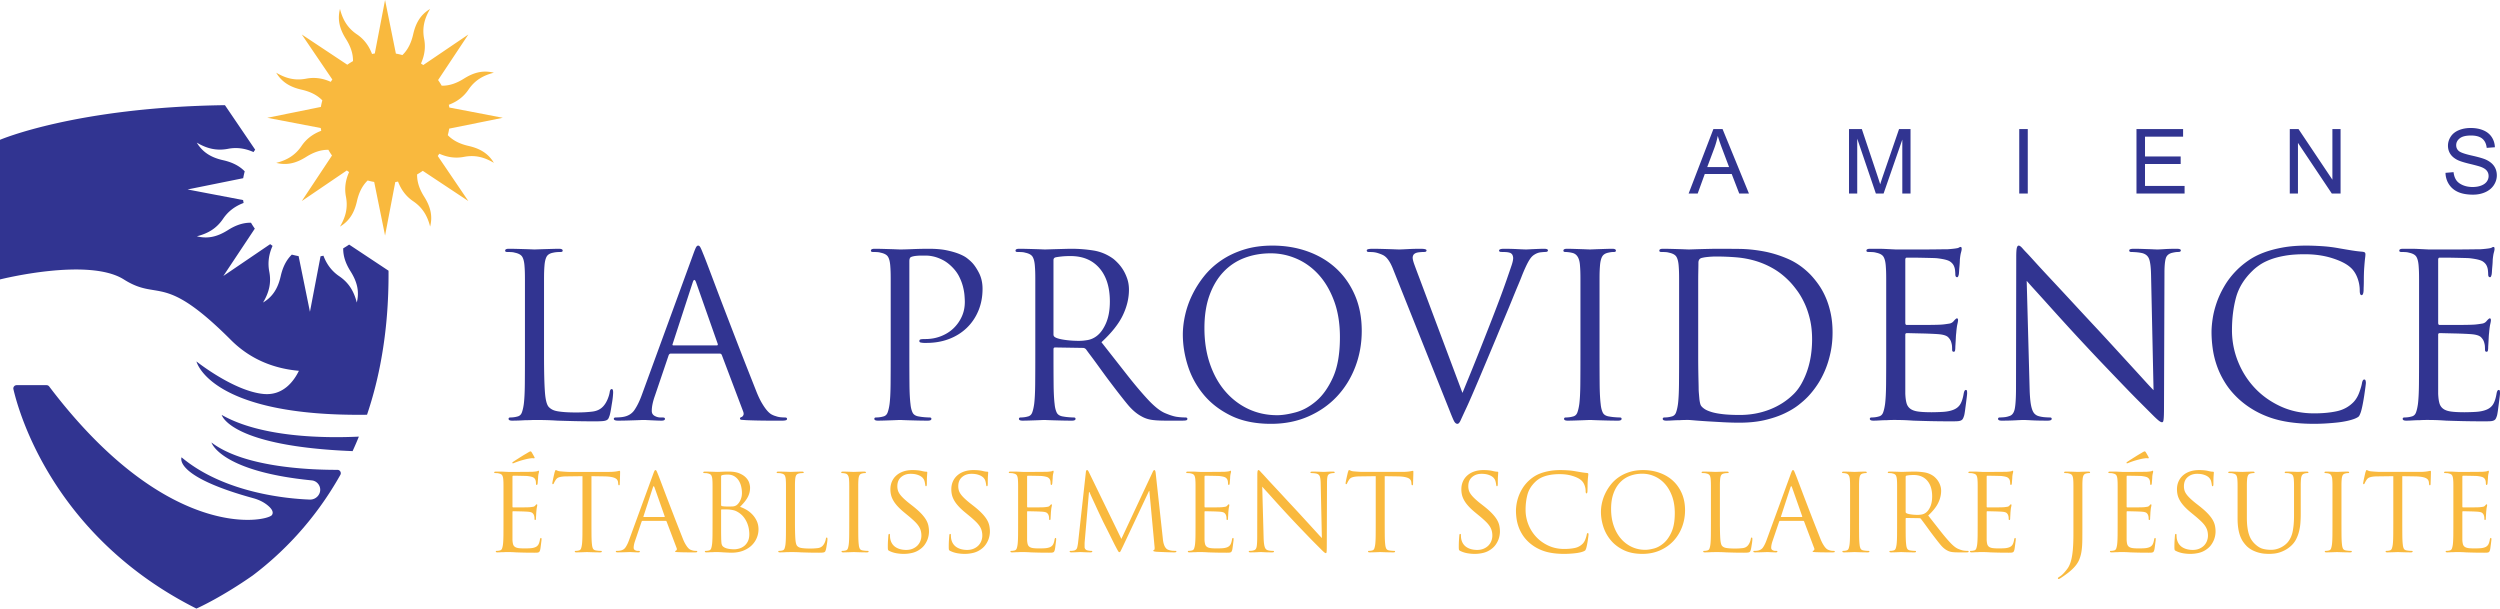
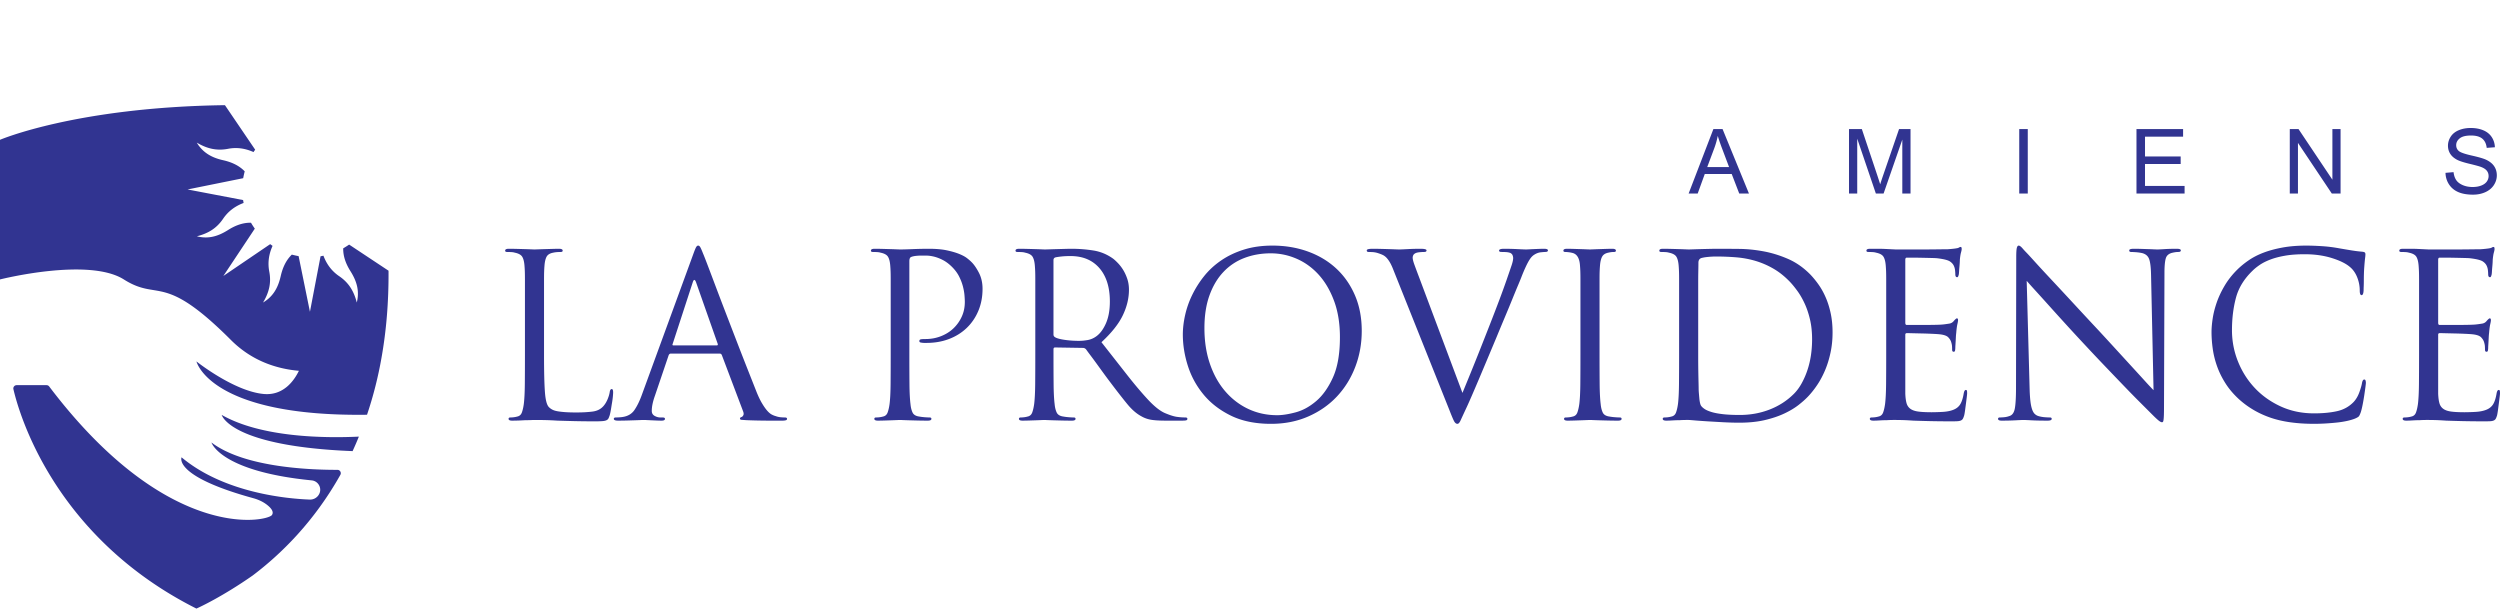
<svg xmlns="http://www.w3.org/2000/svg" width="985.895" height="240" viewBox="0 0 985.895 240">
  <path d="M241.258 153.425c-.42 0-.688.39-.808 1.165-.12.84-.389 1.765-.807 2.78-.418 1.016-.927 1.883-1.523 2.6-1.077 1.315-2.555 2.093-4.438 2.33-1.883.241-4.02.358-6.41.358-1.735 0-3.214-.045-4.439-.134-1.225-.089-2.241-.208-3.047-.358-.807-.147-1.466-.359-1.973-.628a5.38 5.38 0 0 1-1.3-.94c-.837-.778-1.375-2.748-1.613-5.92-.24-3.165-.358-8.035-.358-14.61v-29.765c0-1.375.014-2.465.044-3.273.03-.807.074-1.569.135-2.286.118-1.553.403-2.734.85-3.542.45-.806 1.33-1.328 2.646-1.568.538-.119 1.09-.194 1.658-.224.568-.03 1-.045 1.3-.045.479 0 .718-.179.718-.537 0-.478-.48-.719-1.434-.719-.66 0-1.51.017-2.556.046l-3.093.089c-1.017.03-1.914.061-2.689.09-.778.03-1.225.045-1.345.045-.12 0-.524-.014-1.21-.045-.688-.029-1.525-.06-2.511-.09-.985-.03-2.047-.058-3.182-.089-1.137-.03-2.213-.046-3.228-.046-.956 0-1.434.24-1.434.719 0 .358.237.537.717.537.418 0 .942.016 1.568.045.629.03 1.122.105 1.48.224 1.493.3 2.48.838 2.959 1.614.478.777.775 1.943.896 3.496.058.717.104 1.479.135 2.286.029.808.044 1.898.044 3.273v29.585c0 4.302-.015 8.145-.044 11.52-.03 3.376-.166 6.022-.405 7.934-.179 1.315-.433 2.42-.761 3.316-.33.897-.94 1.437-1.838 1.614-.419.12-.868.212-1.344.27-.48.061-.928.089-1.345.089-.48 0-.717.18-.717.54 0 .477.478.716 1.434.716a82.237 82.237 0 0 0 5.11-.18c.897 0 1.688-.014 2.375-.045a39.03 39.03 0 0 1 1.301-.044c1.313 0 2.689.013 4.124.044 1.434.03 3.107.103 5.02.225 1.913.059 4.064.12 6.455.178 2.39.058 5.2.092 8.427.092 1.195 0 2.137-.034 2.825-.092.686-.058 1.21-.178 1.569-.358.358-.178.611-.417.761-.717.149-.298.314-.718.493-1.254.18-.659.344-1.45.494-2.376.148-.926.298-1.84.447-2.735.149-.897.254-1.703.314-2.42s.09-1.195.09-1.434c0-.898-.179-1.346-.537-1.346zm68.224 11.206c-.48 0-1.031-.028-1.66-.089a7.745 7.745 0 0 1-1.927-.447c-.478-.12-1-.328-1.569-.628-.568-.3-1.164-.81-1.792-1.526-.628-.717-1.316-1.704-2.062-2.957-.748-1.256-1.51-2.868-2.286-4.842l-3.363-8.516a1560.04 1560.04 0 0 1-4.213-10.804 7826.632 7826.632 0 0 1-4.437-11.52 1447.708 1447.708 0 0 1-4.08-10.713 2166.718 2166.718 0 0 0-3.137-8.293c-.868-2.27-1.42-3.676-1.66-4.214-.537-1.374-.926-2.255-1.164-2.644-.24-.389-.509-.584-.807-.584-.3 0-.569.21-.808.629-.239.418-.626 1.375-1.164 2.868L253 156.024c-.838 2.273-1.779 4.169-2.824 5.694-1.046 1.523-2.615 2.435-4.706 2.735-.359.058-.807.103-1.345.134-.538.03-.956.044-1.255.044-.538 0-.807.18-.807.54 0 .477.568.716 1.703.716 1.076 0 2.151-.017 3.227-.044 1.077-.03 2.093-.061 3.049-.092.956-.03 1.777-.058 2.465-.089a37.34 37.34 0 0 1 1.39-.044c.238 0 .641.013 1.21.044.568.03 1.18.058 1.838.089l2.062.092c.717.027 1.345.044 1.883.044.896 0 1.344-.239 1.344-.717 0-.358-.299-.539-.896-.539h-.897c-.777 0-1.54-.208-2.286-.628-.747-.417-1.121-1.076-1.121-1.97 0-1.674.418-3.677 1.256-6.009l5.38-15.868c.178-.478.476-.717.895-.717h19.275c.359 0 .628.18.808.538l8.337 22.055c.299.718.359 1.27.18 1.657-.18.392-.42.645-.718.764-.42.12-.628.328-.628.625 0 .3.24.465.717.495.478.03 1.136.075 1.973.134a231.892 231.892 0 0 0 8.785.18h5.29c.478 0 .897-.044 1.255-.136.359-.089.538-.28.538-.58 0-.36-.299-.54-.896-.54zm-26.807-28.42h-17.122c-.358 0-.449-.208-.27-.626l7.89-24.207c.417-1.314.866-1.314 1.344 0l8.517 24.207c.12.418 0 .626-.359.626zm100.32-32.99c-.36-.36-.897-.822-1.614-1.39-.717-.567-1.734-1.122-3.049-1.66-1.314-.537-2.944-1.015-4.885-1.434-1.943-.417-4.32-.628-7.127-.628-2.093 0-4.244.046-6.455.135-2.212.09-3.826.135-4.841.135-.18 0-.615-.014-1.301-.045-.688-.029-1.523-.06-2.51-.09-.986-.03-2.032-.058-3.137-.089a121.24 121.24 0 0 0-3.184-.046c-.956 0-1.434.24-1.434.719 0 .358.238.537.717.537.419 0 .942.016 1.57.045.627.03 1.12.105 1.479.224 1.492.3 2.479.838 2.958 1.614.478.777.776 1.943.897 3.496.058.717.104 1.479.134 2.286.03.808.045 1.898.045 3.273v29.585c0 4.302-.015 8.145-.045 11.52-.03 3.376-.165 6.022-.404 7.934-.18 1.315-.433 2.42-.761 3.316-.33.897-.941 1.437-1.839 1.614-.418.12-.867.212-1.344.27-.479.061-.928.089-1.345.089-.479 0-.717.18-.717.54 0 .477.478.716 1.434.716.658 0 1.465-.017 2.421-.044.956-.03 1.883-.061 2.78-.092.895-.03 1.672-.058 2.33-.089a53.49 53.49 0 0 1 1.076-.044c.119 0 .523.013 1.21.044.687.03 1.554.058 2.6.089 1.046.03 2.196.061 3.452.092 1.255.027 2.51.044 3.765.044.956 0 1.435-.239 1.435-.717 0-.358-.24-.539-.717-.539-.42 0-1.031-.028-1.838-.089-.808-.058-1.54-.15-2.197-.27-1.376-.177-2.272-.717-2.689-1.614-.42-.895-.688-2.001-.807-3.316-.24-1.912-.374-4.558-.403-7.934-.03-3.375-.045-7.218-.045-11.52v-36.847c0-.956.238-1.525.717-1.704.417-.179.97-.314 1.658-.403.686-.09 1.419-.135 2.197-.135h2.15c.897 0 1.898.135 3.005.403 1.105.27 2.27.717 3.496 1.346 1.225.628 2.435 1.54 3.631 2.734 1.195 1.197 2.12 2.451 2.78 3.766.657 1.315 1.149 2.6 1.478 3.855.328 1.254.538 2.42.628 3.496.089 1.075.135 1.972.135 2.69 0 2.093-.404 4.02-1.21 5.782a14.921 14.921 0 0 1-3.273 4.618c-1.376 1.314-3.02 2.345-4.932 3.091-1.913.75-3.943 1.122-6.096 1.122-.956 0-1.599.044-1.927.135-.33.089-.493.312-.493.67 0 .241.104.405.314.494.208.09.433.135.672.135.238.06.538.09.897.09h.986c3.167 0 6.096-.507 8.787-1.524 2.688-1.016 5.019-2.465 6.992-4.348 1.972-1.883 3.51-4.138 4.617-6.769 1.105-2.629 1.658-5.528 1.658-8.696 0-2.39-.493-4.528-1.478-6.41-.987-1.883-1.989-3.303-3.005-4.259zm84.452 61.41c-.3 0-.749-.014-1.345-.044a23.322 23.322 0 0 1-2.152-.226c-1.136-.177-2.63-.655-4.483-1.434-1.852-.775-4.005-2.448-6.455-5.019-2.63-2.81-5.468-6.156-8.516-10.04l-10.13-12.911c4.003-3.705 6.813-7.247 8.426-10.624 1.615-3.376 2.42-6.738 2.42-10.085 0-1.554-.223-2.99-.672-4.304-.447-1.314-.985-2.48-1.613-3.496a15.82 15.82 0 0 0-2.018-2.646c-.717-.746-1.344-1.328-1.881-1.748-2.392-1.733-5.007-2.823-7.846-3.272a54.911 54.911 0 0 0-8.561-.673c-.717 0-1.613.017-2.69.046-1.076.03-2.167.06-3.273.089-1.106.03-2.092.061-2.958.09-.867.03-1.42.045-1.658.045-.12 0-.524-.014-1.21-.045-.688-.029-1.525-.06-2.511-.09-.985-.03-2.047-.058-3.182-.089-1.137-.03-2.212-.046-3.228-.046-.956 0-1.434.24-1.434.719 0 .358.237.537.717.537.418 0 .942.016 1.569.045.628.03 1.12.105 1.48.224 1.492.3 2.478.838 2.958 1.614.478.777.775 1.943.896 3.496.058.717.104 1.479.135 2.286.03.808.044 1.898.044 3.273v29.585c0 4.302-.015 8.145-.044 11.52-.03 3.376-.165 6.022-.404 7.934-.18 1.315-.434 2.42-.762 3.316-.33.897-.94 1.437-1.838 1.614-.419.12-.867.212-1.344.27-.48.061-.928.089-1.345.089-.48 0-.717.18-.717.54 0 .477.478.716 1.434.716.657 0 1.464-.017 2.42-.044.957-.03 1.883-.061 2.78-.092.896-.03 1.973-.075 3.228-.133.118 0 .522.013 1.21.044.686.03 1.553.058 2.6.089 1.045.03 2.195.061 3.452.092 1.254.027 2.51.044 3.764.044.956 0 1.435-.239 1.435-.717 0-.358-.24-.539-.717-.539-.42 0-1.03-.028-1.838-.089-.807-.058-1.54-.15-2.197-.27-1.376-.177-2.272-.717-2.689-1.614-.42-.895-.688-2.001-.807-3.316-.24-1.912-.374-4.558-.403-7.934-.03-3.375-.046-7.218-.046-11.52v-2.152c0-.478.21-.717.628-.717l11.028.179c.417 0 .806.18 1.164.538.418.599 1 1.39 1.75 2.376a206.02 206.02 0 0 1 2.42 3.272c.866 1.197 1.778 2.452 2.734 3.765.956 1.316 1.912 2.6 2.87 3.856 2.568 3.407 4.75 6.2 6.544 8.382 1.793 2.181 3.645 3.78 5.558 4.797 1.134.658 2.389 1.106 3.765 1.345 1.374.236 3.318.358 5.828.358h6.365c.837 0 1.404-.044 1.704-.136.297-.089.447-.28.447-.58 0-.36-.268-.54-.806-.54zm-35.234-31.916a8.116 8.116 0 0 1-3.317 1.39c-1.196.21-2.33.314-3.407.314-1.972 0-3.87-.135-5.692-.403-1.824-.27-3.064-.613-3.721-1.031-.418-.24-.628-.598-.628-1.077v-29.316c0-.538.239-.896.718-1.076.477-.119 1.255-.237 2.33-.358 1.076-.12 2.3-.18 3.676-.18 4.841 0 8.636 1.585 11.386 4.752 2.749 3.17 4.125 7.562 4.125 13.178 0 3.408-.524 6.292-1.57 8.652-1.046 2.362-2.346 4.08-3.9 5.155zm94.718-26.85c-3.138-2.9-6.86-5.124-11.161-6.679-4.304-1.553-8.966-2.332-13.986-2.332-4.125 0-7.86.524-11.207 1.57-3.348 1.046-6.335 2.464-8.964 4.258-2.632 1.793-4.888 3.87-6.77 6.231a39.495 39.495 0 0 0-4.707 7.441 36.354 36.354 0 0 0-2.78 7.935c-.597 2.689-.895 5.23-.895 7.619 0 4.066.657 8.175 1.971 12.328 1.315 4.155 3.377 7.933 6.187 11.34 2.808 3.408 6.41 6.187 10.804 8.338 4.392 2.151 9.666 3.227 15.823 3.227 5.379 0 10.279-.97 14.703-2.913 4.422-1.943 8.187-4.572 11.296-7.89 3.107-3.316 5.514-7.2 7.217-11.654 1.703-4.451 2.554-9.19 2.554-14.21 0-5.2-.896-9.876-2.688-14.03-1.794-4.154-4.26-7.68-7.397-10.58zm-1.255 42.943c-1.824 4.034-4.034 7.158-6.634 9.37-2.6 2.21-5.305 3.69-8.114 4.435-2.81.748-5.23 1.123-7.261 1.123-4.066 0-7.83-.809-11.296-2.42-3.467-1.615-6.5-3.916-9.1-6.904-2.6-2.988-4.633-6.605-6.097-10.848-1.466-4.244-2.197-8.966-2.197-14.166 0-4.9.658-9.189 1.974-12.864 1.313-3.676 3.137-6.754 5.468-9.235a22.098 22.098 0 0 1 8.293-5.559c3.196-1.224 6.68-1.837 10.444-1.837 3.526 0 6.932.717 10.22 2.151 3.286 1.434 6.186 3.542 8.696 6.321 2.51 2.78 4.529 6.231 6.051 10.354 1.525 4.124 2.288 8.877 2.288 14.256 0 6.514-.913 11.789-2.735 15.823zm83.241-50.699c-.659 0-1.359.017-2.106.046l-2.152.089c-.689.03-1.286.061-1.792.09-.509.03-.823.045-.942.045-.54 0-1.69-.045-3.452-.135-1.765-.089-3.54-.135-5.333-.135-1.317 0-1.973.24-1.973.719 0 .358.328.537.986.537.478 0 1.031.016 1.657.045.628.03 1.211.135 1.748.314.478.239.792.553.942.94.15.39.225.764.225 1.122 0 .418-.075.927-.225 1.523-.15.599-.345 1.227-.58 1.883-.362 1.077-.943 2.78-1.752 5.11a326.864 326.864 0 0 1-2.912 8.024 794.985 794.985 0 0 1-3.722 9.683 2495.005 2495.005 0 0 1-3.988 10.13 964.232 964.232 0 0 1-3.765 9.368c-1.195 2.93-2.213 5.41-3.05 7.441l-17.21-45.9a332.444 332.444 0 0 1-1.704-4.573c-.48-1.313-.717-2.27-.717-2.868 0-.299.072-.613.222-.942.15-.328.462-.612.942-.852.417-.18.97-.298 1.66-.359a21.186 21.186 0 0 1 1.748-.089c.594 0 .894-.21.894-.628 0-.417-.805-.628-2.42-.628-1.734 0-3.435.046-5.11.135-1.674.09-2.75.135-3.226.135-.3 0-.808-.014-1.525-.045-.717-.029-1.555-.06-2.51-.09-.957-.03-2.003-.058-3.138-.089-1.135-.03-2.242-.046-3.317-.046-1.554 0-2.33.211-2.33.628 0 .419.239.628.717.628.298 0 .776.016 1.434.045.657.03 1.314.135 1.971.314.777.239 1.465.493 2.063.761.597.27 1.135.66 1.614 1.166.477.509.941 1.152 1.39 1.928.447.776.91 1.792 1.39 3.048l21.963 54.955c.837 2.154 1.448 3.619 1.837 4.394.39.775.853 1.165 1.39 1.165.42 0 .836-.462 1.256-1.39.417-.925 1.256-2.735 2.51-5.422 1.017-2.212 2.512-5.65 4.482-10.31a4595.892 4595.892 0 0 0 7.084-16.855c1.134-2.749 2.254-5.439 3.36-8.07 1.106-2.628 2.107-5.049 3.004-7.261.898-2.21 1.673-4.092 2.332-5.647.656-1.554 1.104-2.66 1.345-3.317a69.142 69.142 0 0 1 1.612-3.766c.478-1.016.912-1.838 1.3-2.465.39-.628.748-1.106 1.076-1.436.328-.328.642-.582.943-.761.836-.538 1.686-.852 2.554-.942.867-.09 1.447-.134 1.748-.134.717 0 1.075-.21 1.075-.628 0-.417-.508-.628-1.523-.628zm29.854 66.522c-.42 0-1.031-.028-1.84-.089a20.707 20.707 0 0 1-2.196-.27c-1.375-.177-2.27-.717-2.69-1.614-.417-.895-.686-2.001-.806-3.316-.239-1.912-.375-4.558-.403-7.934-.03-3.375-.044-7.218-.044-11.52v-29.585c0-1.375.014-2.465.044-3.273a48.88 48.88 0 0 1 .134-2.286c.12-1.553.403-2.734.853-3.542.447-.806 1.267-1.328 2.465-1.568.536-.119.97-.194 1.3-.224.329-.03.64-.045.94-.045.478 0 .717-.179.717-.537 0-.478-.478-.719-1.434-.719-.659 0-1.465.017-2.42.046l-2.78.089c-.895.03-1.69.061-2.376.09-.686.03-1.09.045-1.209.045s-.525-.014-1.212-.045c-.686-.029-1.478-.06-2.373-.09-.898-.03-1.854-.058-2.87-.089a93.565 93.565 0 0 0-2.6-.046c-.955 0-1.433.24-1.433.719 0 .358.236.537.717.537.297 0 .717.031 1.253.09.54.06 1.045.15 1.526.269 1.85.418 2.868 2.093 3.049 5.02.058.717.102 1.479.133 2.286.028.808.044 1.898.044 3.273v29.585c0 4.302-.016 8.145-.044 11.52-.03 3.376-.167 6.022-.403 7.934-.18 1.315-.436 2.42-.762 3.316-.33.897-.942 1.437-1.84 1.614-.416.12-.866.212-1.344.27-.479.061-.926.089-1.346.089-.478 0-.717.18-.717.54 0 .477.478.716 1.437.716.656 0 1.462-.017 2.42-.044.954-.03 1.882-.061 2.78-.092.895-.03 1.687-.058 2.373-.089.687-.03 1.093-.044 1.212-.044s.523.013 1.209.044c.687.03 1.554.058 2.601.089 1.045.03 2.196.061 3.452.092 1.253.027 2.51.044 3.766.044.953 0 1.434-.239 1.434-.717 0-.358-.24-.539-.717-.539zm81.268-47.201c-.806-1.883-1.734-3.571-2.78-5.065a35.407 35.407 0 0 0-3.27-4.035c-2.69-2.748-5.65-4.825-8.877-6.231-3.227-1.404-6.487-2.404-9.772-3.003-3.287-.596-6.442-.91-9.46-.94-3.018-.03-5.633-.047-7.843-.047-1.375 0-2.72.017-4.035.046-1.314.03-2.526.06-3.63.089-1.106.03-2.062.061-2.87.09-.806.03-1.329.045-1.568.045-.12 0-.525-.014-1.211-.045-.687-.029-1.523-.06-2.51-.09-.987-.03-2.048-.058-3.182-.089-1.137-.03-2.212-.046-3.227-.046-.959 0-1.434.24-1.434.719 0 .358.236.537.717.537a35 35 0 0 1 1.568.045c.628.03 1.12.105 1.478.224 1.495.3 2.482.838 2.96 1.614.478.777.775 1.943.898 3.496.058.717.102 1.479.133 2.286.028.808.044 1.898.044 3.273v29.585c0 4.302-.016 8.145-.044 11.52-.03 3.376-.167 6.022-.403 7.934-.18 1.315-.436 2.42-.761 3.316-.331.897-.943 1.437-1.84 1.614-.417.12-.867.212-1.345.27-.478.061-.926.089-1.345.089-.478 0-.717.18-.717.54 0 .477.478.716 1.436.716.656 0 1.462-.03 2.42-.089a43.483 43.483 0 0 1 2.78-.091 40.829 40.829 0 0 1 2.42-.09h1.165c.24 0 1.045.059 2.42.181 1.374.117 3.05.236 5.02.359 1.912.116 3.99.236 6.23.358 2.244.117 4.32.178 6.232.178 3.824 0 7.203-.344 10.133-1.03 2.926-.687 5.497-1.554 7.709-2.6 2.21-1.044 4.08-2.167 5.603-3.362s2.762-2.301 3.721-3.319c1.253-1.311 2.465-2.837 3.63-4.571 1.167-1.733 2.198-3.66 3.093-5.782.897-2.12 1.614-4.439 2.15-6.948.54-2.511.81-5.17.81-7.98 0-2.69-.242-5.168-.718-7.44-.48-2.27-1.122-4.348-1.928-6.231zm-5.873 22.637c-.3 2.032-.761 3.99-1.39 5.871a30.797 30.797 0 0 1-2.286 5.245c-.895 1.614-1.912 2.99-3.046 4.124-2.69 2.69-5.873 4.752-9.55 6.186-3.674 1.434-7.606 2.151-11.789 2.151-2.629 0-4.855-.102-6.678-.314-1.823-.208-3.318-.492-4.483-.85-1.164-.359-2.062-.748-2.69-1.165-.628-.42-1.092-.836-1.39-1.256-.177-.239-.328-.628-.447-1.164a13.571 13.571 0 0 1-.27-1.796c-.06-.655-.12-1.328-.177-2.014-.062-.687-.092-1.301-.092-1.84 0-.417-.014-1.223-.045-2.42-.03-1.194-.06-2.66-.089-4.393-.03-1.733-.044-3.676-.044-5.827v-28.868c0-1.793.014-3.407.044-4.841.028-1.435.045-2.54.045-3.317 0-.897.358-1.494 1.075-1.793.181-.06.495-.135.943-.225.447-.089.97-.164 1.567-.224a40.406 40.406 0 0 1 1.748-.135c.57-.029 1.092-.044 1.57-.044 2.69 0 5.334.106 7.935.314 2.598.21 5.125.673 7.576 1.39a32.683 32.683 0 0 1 7.17 3.093c2.332 1.344 4.541 3.124 6.637 5.333.894.957 1.85 2.139 2.868 3.542 1.014 1.405 1.956 3.049 2.823 4.93.865 1.883 1.568 3.99 2.107 6.321.539 2.33.806 4.93.806 7.8 0 2.093-.15 4.155-.448 6.186zm61.053 13.717c-.359 0-.628.447-.809 1.345-.3 1.854-.748 3.271-1.345 4.258s-1.492 1.717-2.687 2.195c-1.198.481-2.632.765-4.305.853a82.783 82.783 0 0 1-4.303.134c-2.212 0-3.976-.09-5.288-.27-1.318-.178-2.349-.536-3.093-1.075-.75-.537-1.257-1.284-1.526-2.24-.27-.956-.434-2.212-.492-3.766v-23.22c0-.417.208-.628.628-.628.358 0 1.12.015 2.284.046 1.168.03 2.421.06 3.766.089 1.345.03 2.66.076 3.944.135 1.287.06 2.226.12 2.826.179 1.732.18 2.896.582 3.496 1.21.595.628.987 1.27 1.165 1.928.18.599.283 1.121.314 1.568.03.45.044.912.044 1.39 0 .538.209.807.628.807.298 0 .478-.193.537-.583.061-.388.092-.762.092-1.12 0-.18.013-.494.044-.941.028-.449.058-.956.089-1.524.03-.569.058-1.136.089-1.704.03-.567.075-1.09.136-1.569.12-1.494.267-2.629.447-3.407.181-.775.27-1.313.27-1.613 0-.478-.15-.717-.45-.717-.24 0-.687.389-1.342 1.164-.42.48-.96.778-1.615.898a39.56 39.56 0 0 1-2.602.358c-.536.06-1.522.104-2.956.134-1.435.032-2.96.046-4.572.046h-6.726c-.358 0-.536-.3-.536-.897v-24.744c0-.597.178-.896.536-.896h2.062c1.195 0 2.48.015 3.855.044 1.376.03 2.69.06 3.946.09 1.254.031 2.063.076 2.421.134 2.39.3 3.974.703 4.75 1.21.778.509 1.314 1.122 1.614 1.839.24.537.39 1.135.448 1.792.061.659.092 1.137.092 1.434 0 .778.236 1.166.717 1.166.177 0 .314-.103.403-.314.088-.208.163-.432.225-.672.058-.238.102-.641.133-1.21.03-.568.075-1.165.133-1.793.062-.628.106-1.21.137-1.748.027-.538.044-.926.044-1.166.12-1.255.27-2.196.448-2.824.18-.628.27-1.09.27-1.39 0-.537-.12-.807-.36-.807a1.12 1.12 0 0 0-.628.18c-.177.12-.389.21-.628.269-.836.18-2.12.33-3.854.447-.537 0-1.868.017-3.988.046-2.124.03-4.41.045-6.86.045h-9.682l-3.677-.18a56.346 56.346 0 0 0-3.226-.09h-3.227c-.959 0-1.434.24-1.434.719 0 .358.236.537.717.537a35 35 0 0 1 1.568.045c.628.03 1.12.105 1.478.224 1.495.3 2.482.838 2.96 1.614.478.777.775 1.943.897 3.496.059.717.103 1.479.134 2.286.028.808.044 1.898.044 3.273v29.585c0 4.302-.016 8.145-.044 11.52-.03 3.376-.167 6.022-.403 7.934-.18 1.315-.436 2.42-.762 3.316-.33.897-.942 1.437-1.84 1.614-.416.12-.866.212-1.344.27-.478.061-.926.089-1.346.089-.478 0-.717.18-.717.54 0 .477.478.716 1.437.716.656 0 1.462-.03 2.42-.089a43.481 43.481 0 0 1 2.78-.091 40.829 40.829 0 0 1 2.42-.09h1.165c.656 0 1.554.014 2.69.045 1.134.03 2.568.103 4.302.225 1.735.059 3.841.12 6.32.178s5.425.092 8.832.092c.895 0 1.612-.017 2.151-.048.54-.03.987-.119 1.346-.266.358-.15.628-.373.806-.673.18-.3.358-.747.539-1.345.12-.478.236-1.167.358-2.062.12-.898.236-1.807.359-2.735.12-.925.222-1.762.314-2.51.089-.747.133-1.211.133-1.389 0-.3-.014-.597-.044-.898-.03-.297-.195-.447-.492-.447zm83.194-55.675c-1.851 0-3.466.046-4.842.135-1.375.09-2.3.135-2.779.135-.239 0-.672-.014-1.298-.045-.628-.029-1.375-.06-2.242-.09s-1.793-.058-2.78-.089c-.986-.03-1.987-.046-3.004-.046-1.195 0-1.792.211-1.792.628 0 .419.239.628.717.628.358 0 .972.031 1.84.09.864.06 1.717.179 2.553.358 1.376.358 2.288 1.137 2.735 2.332.448 1.196.7 3.258.762 6.185l.986 45.543c-.717-.717-1.823-1.895-3.318-3.54a1519.302 1519.302 0 0 0-5.2-5.694c-1.97-2.15-4.077-4.452-6.32-6.903-2.24-2.45-4.469-4.87-6.678-7.262-3.468-3.705-6.828-7.32-10.085-10.847-3.26-3.527-6.204-6.694-8.833-9.503-2.629-2.809-4.794-5.156-6.497-7.039s-2.735-3.003-3.093-3.361a35.873 35.873 0 0 1-1.66-1.794c-.628-.717-1.12-1.076-1.478-1.076s-.614.314-.764.943c-.15.626-.223 1.807-.223 3.54l-.089 51.371c0 4.064-.166 6.904-.494 8.516-.328 1.614-1.062 2.57-2.196 2.87a7.891 7.891 0 0 1-2.062.448c-.717.061-1.256.089-1.615.089-.478 0-.717.18-.717.54 0 .477.478.716 1.434.716 2.032 0 3.869-.044 5.514-.136 1.643-.089 2.674-.133 3.093-.133.417 0 1.465.044 3.138.133 1.673.092 3.796.136 6.364.136 1.079 0 1.615-.239 1.615-.717 0-.358-.239-.539-.717-.539-.42 0-1.062-.028-1.929-.089a12.267 12.267 0 0 1-2.554-.447 3.555 3.555 0 0 1-1.523-.898c-.42-.417-.761-1.031-1.03-1.837-.27-.809-.482-1.823-.629-3.049-.15-1.225-.256-2.765-.314-4.616l-1.164-42.945c.717.838 1.85 2.108 3.404 3.81 1.554 1.704 3.377 3.722 5.47 6.052 2.092 2.332 4.377 4.857 6.858 7.576a836.847 836.847 0 0 0 7.665 8.293c2.39 2.57 4.9 5.23 7.532 7.979 2.629 2.75 5.08 5.305 7.35 7.665 2.271 2.362 4.2 4.335 5.784 5.917 1.581 1.584 2.493 2.495 2.735 2.734 1.195 1.195 2.165 2.168 2.912 2.913a37.86 37.86 0 0 0 1.837 1.748c.478.42.853.703 1.123.853.267.147.492.225.673.225.177 0 .31-.06.403-.18.088-.12.163-.39.222-.806.061-.417.105-1.045.136-1.885.028-.836.044-2 .044-3.496l.178-52.535c0-2.69.181-4.617.54-5.782s1.283-1.897 2.779-2.197c.539-.119.97-.194 1.3-.224a9.81 9.81 0 0 1 .85-.045c.66 0 .987-.21.987-.628 0-.417-.539-.628-1.614-.628zm73.961 51.55c-.417 0-.717.45-.895 1.346-.122.836-.464 2.048-1.03 3.63-.57 1.584-1.332 2.884-2.288 3.901-1.793 1.851-3.988 3.063-6.59 3.63-2.598.57-5.602.85-9.01.85-4.782 0-9.16-.908-13.134-2.732-3.974-1.823-7.381-4.243-10.219-7.262-2.84-3.018-5.052-6.5-6.633-10.445a32.897 32.897 0 0 1-2.377-12.371c0-4.603.523-8.86 1.568-12.776 1.045-3.915 3.213-7.455 6.5-10.623.776-.777 1.734-1.554 2.868-2.332 1.137-.775 2.527-1.479 4.17-2.107 1.644-.628 3.57-1.135 5.783-1.524 2.209-.388 4.81-.582 7.8-.582 3.944 0 7.53.508 10.759 1.524 3.226 1.017 5.616 2.21 7.17 3.585 1.195 1.017 2.12 2.362 2.779 4.035.659 1.674.987 3.377.987 5.11 0 1.255.239 1.883.717 1.883s.747-.628.808-1.883c0-.359.014-.896.045-1.613.028-.717.044-1.525.044-2.421s.014-1.808.045-2.735c.03-.925.075-1.748.133-2.465.12-1.613.225-2.764.314-3.451.092-.687.136-1.21.136-1.57 0-.298-.077-.522-.225-.672-.15-.149-.464-.253-.942-.314a55.529 55.529 0 0 1-4.346-.538 452.631 452.631 0 0 1-4.797-.807 56.282 56.282 0 0 0-6.815-.852c-2.329-.147-4.39-.224-6.186-.224-3.466 0-6.59.256-9.369.763-2.779.509-5.274 1.18-7.484 2.017-2.212.838-4.185 1.853-5.917 3.048-1.734 1.197-3.26 2.452-4.571 3.766-1.974 1.972-3.619 4.078-4.933 6.32-1.315 2.241-2.346 4.453-3.094 6.634-.747 2.183-1.27 4.274-1.567 6.276-.3 2.003-.447 3.75-.447 5.245 0 2.15.163 4.378.491 6.678a35.39 35.39 0 0 0 1.704 6.859c.806 2.272 1.912 4.513 3.316 6.723 1.406 2.212 3.185 4.305 5.336 6.275 3.585 3.23 7.723 5.65 12.417 7.262 4.691 1.615 10.413 2.42 17.167 2.42 1.434 0 2.915-.044 4.438-.133a101.17 101.17 0 0 0 4.438-.358 38.05 38.05 0 0 0 4.033-.628c1.256-.27 2.331-.584 3.23-.943.836-.358 1.358-.67 1.567-.939s.464-.823.761-1.66c.24-.774.478-1.778.72-3.003.236-1.223.447-2.435.625-3.63.18-1.195.328-2.257.45-3.182.12-.928.178-1.481.178-1.66a3.01 3.01 0 0 0-.133-.941c-.089-.269-.256-.403-.495-.403zm53.477 4.572c-.03-.297-.195-.447-.492-.447-.359 0-.628.447-.809 1.345-.3 1.854-.748 3.271-1.345 4.258-.598.986-1.493 1.717-2.688 2.195-1.197.481-2.631.765-4.304.853a82.785 82.785 0 0 1-4.303.134c-2.212 0-3.977-.09-5.288-.27-1.318-.178-2.349-.536-3.093-1.075-.75-.537-1.257-1.284-1.526-2.24-.27-.956-.434-2.212-.492-3.766v-23.22c0-.417.208-.628.628-.628.358 0 1.12.015 2.284.046 1.168.03 2.421.06 3.766.089 1.345.03 2.66.076 3.944.135 1.286.06 2.226.12 2.826.179 1.732.18 2.896.582 3.496 1.21.595.628.987 1.27 1.165 1.928.18.599.283 1.121.314 1.568.03.45.044.912.044 1.39 0 .538.209.807.628.807.298 0 .478-.193.537-.583.06-.388.091-.762.091-1.12 0-.18.014-.494.045-.941.028-.449.058-.956.089-1.524.03-.569.058-1.136.089-1.704.03-.567.075-1.09.136-1.569.12-1.494.267-2.629.447-3.407.181-.775.27-1.313.27-1.613 0-.478-.15-.717-.45-.717-.24 0-.687.389-1.343 1.164-.42.48-.958.778-1.614.898a39.56 39.56 0 0 1-2.602.358c-.536.06-1.522.104-2.957.134-1.434.032-2.96.046-4.571.046h-6.726c-.358 0-.536-.3-.536-.897v-24.744c0-.597.178-.896.536-.896h2.062c1.195 0 2.48.015 3.855.044 1.376.03 2.69.06 3.946.09 1.254.031 2.063.076 2.421.134 2.39.3 3.974.703 4.75 1.21.778.509 1.314 1.122 1.614 1.839.24.537.39 1.135.448 1.792a17.5 17.5 0 0 1 .091 1.434c0 .778.237 1.166.717 1.166.178 0 .315-.103.403-.314.09-.208.164-.432.226-.672.058-.238.102-.641.133-1.21.03-.568.075-1.165.133-1.793.061-.628.106-1.21.137-1.748.027-.538.044-.926.044-1.166.12-1.255.27-2.196.447-2.824.181-.628.27-1.09.27-1.39 0-.537-.12-.807-.359-.807s-.447.061-.628.18c-.177.12-.389.21-.628.269-.836.18-2.12.33-3.854.447-.537 0-1.868.017-3.988.046a479.3 479.3 0 0 1-6.86.045h-9.682l-3.677-.18a56.343 56.343 0 0 0-3.226-.09h-3.227c-.959 0-1.434.24-1.434.719 0 .358.236.537.717.537.417 0 .94.016 1.567.045.629.03 1.12.105 1.479.224 1.495.3 2.482.838 2.96 1.614.478.777.775 1.943.897 3.496.059.717.103 1.479.134 2.286.028.808.044 1.898.044 3.273v29.585c0 4.302-.016 8.145-.044 11.52-.03 3.376-.167 6.022-.403 7.934-.18 1.315-.436 2.42-.762 3.316-.33.897-.942 1.437-1.84 1.614-.416.12-.867.212-1.345.27-.478.061-.925.089-1.345.089-.478 0-.717.18-.717.54 0 .477.478.716 1.437.716.656 0 1.462-.03 2.42-.089a43.481 43.481 0 0 1 2.78-.091 40.829 40.829 0 0 1 2.42-.09h1.165c.656 0 1.554.014 2.69.045 1.134.03 2.568.103 4.302.225 1.735.059 3.841.12 6.32.178s5.425.092 8.832.092c.895 0 1.612-.017 2.151-.048.54-.03.987-.119 1.345-.266.359-.15.629-.373.806-.673.181-.3.359-.747.54-1.345.12-.478.236-1.167.358-2.062.12-.898.236-1.807.359-2.735.12-.925.222-1.762.314-2.51.089-.747.133-1.211.133-1.389 0-.3-.014-.597-.044-.898zm-313.564-85.6h10.63l2.966 7.7h3.832L679.31 50.908h-3.624l-9.766 25.425h3.574l2.793-7.701zm3.763-10.197a32.68 32.68 0 0 0 1.37-4.856c.392 1.375.993 3.133 1.804 5.272l2.654 7.04h-8.62l2.792-7.456zm66.753 17.898l7.387-21.28v21.28h3.243V50.907h-4.527l-6.087 17.69a167.323 167.323 0 0 0-1.353 4.076c-.256-.834-.659-2.087-1.214-3.764l-6.017-18.002h-5.064v25.425h3.243V54.688l7.351 21.644h3.038zm56.864-25.425h-3.366v25.425h3.366V50.907zm46.234 13.77h14.065v-2.983h-14.065v-7.787h15.018v-3h-18.384v25.425h18.974v-3H845.9v-8.655zm60.316-8.325l13.354 19.98h3.451V50.907H919.8v19.962l-13.357-19.962h-3.449v25.425h3.224v-19.98zm72.263 16.823c-.98.382-2.115.572-3.399.572-1.445 0-2.745-.251-3.901-.754s-2.01-1.162-2.557-1.976c-.55-.816-.9-1.86-1.05-3.131l-3.175.276c.048 1.701.512 3.224 1.395 4.57.887 1.349 2.107 2.358 3.66 3.027 1.557.671 3.483 1.006 5.784 1.006 1.818 0 3.449-.332 4.9-.997 1.45-.665 2.565-1.596 3.34-2.792.773-1.196 1.162-2.472 1.162-3.824 0-1.365-.353-2.57-1.059-3.616-.706-1.046-1.798-1.91-3.277-2.593-1.02-.462-2.895-1.003-5.627-1.621-2.735-.619-4.428-1.223-5.075-1.814-.659-.589-.987-1.34-.987-2.254 0-1.052.464-1.95 1.395-2.697s2.413-1.118 4.45-1.118c1.954 0 3.43.41 4.43 1.23 1 .822 1.587 2.036 1.76 3.643l3.226-.242c-.059-1.492-.473-2.828-1.248-4.008-.776-1.178-1.882-2.071-3.321-2.679-1.44-.607-3.102-.91-4.986-.91-1.712 0-3.268.29-4.666.867-1.398.578-2.463 1.426-3.19 2.54-.729 1.116-1.093 2.317-1.093 3.6 0 1.168.297 2.223.892 3.165.595.942 1.5 1.731 2.715 2.368.937.496 2.571 1.025 4.908 1.587 2.335.56 3.844.974 4.525 1.24 1.064.403 1.829.904 2.29 1.5.464.595.695 1.29.695 2.09 0 .786-.242 1.512-.72 2.176-.48.665-1.212 1.188-2.196 1.569zM135.35 97.935c-.057 3.245 1.11 6.261 2.902 9.078 2.306 3.672 3.643 7.57 2.448 12.295-1.139-4.497-3.187-7.855-6.973-10.416-2.675-1.822-4.809-4.411-6.175-8.054-.398.085-.768.17-1.138.228l-4.184 21.884-4.468-21.941a40.53 40.53 0 0 1-2.675-.598c-2.333 2.248-3.643 5.208-4.382 8.48-.968 4.213-2.76 7.94-6.973 10.417 2.39-3.985 3.33-7.77 2.448-12.266-.598-3.187-.285-6.545 1.309-10.074l-.94-.683-18.469 12.55 12.408-18.669a27.394 27.394 0 0 1-1.508-2.334c-3.245-.057-6.261 1.11-9.079 2.903-3.67 2.305-7.541 3.671-12.265 2.448 4.496-1.139 7.826-3.16 10.387-6.973 1.822-2.675 4.411-4.81 8.054-6.175-.086-.37-.142-.74-.2-1.139l-21.912-4.183 21.941-4.44c.17-.91.37-1.82.598-2.703-2.248-2.334-5.208-3.643-8.48-4.383-4.213-.939-7.912-2.76-10.417-6.943 3.984 2.362 7.798 3.3 12.294 2.447 3.188-.626 6.517-.313 10.075 1.28.199-.313.427-.626.654-.939L88.705 41.474C29.967 42.27 0 55.134 0 55.134V110.2s34.89-8.822 48.835 0c13.944 8.822 15.254-3.13 42.232 23.877 7.94 7.94 17.417 11.326 26.808 12.151-1.964 4.041-6.204 9.875-13.944 9.135-11.754-1.11-26.467-12.834-26.467-12.834s5.208 21.856 67.276 21.03a153.257 153.257 0 0 0 5.72-22.539c1.85-10.387 2.846-21.77 2.76-34.264l-15.538-10.302c-.74.513-1.508.996-2.333 1.48zm-2.253 87.357c-12.835.017-37.325-1.338-49.713-10.803.218.706 4.505 11.497 39.537 14.953 2.533.25 4.089 2.919 3.024 5.231a3.994 3.994 0 0 1-3.776 2.338c-8.217-.296-33.535-2.385-50.566-16.66 0 0-3.512 7.377 28.285 16.115 1.959.538 3.855 1.394 5.452 2.65 1.516 1.191 2.803 2.707 1.893 4.002-1.845 2.554-40.933 11.22-87.829-50.705a1.31 1.31 0 0 0-1.036-.52H6.565c-.837 0-1.464.773-1.275 1.588C7.465 162.877 21.235 211.72 77.464 240c0 0 .028-.028.114-.057 1.081-.484 10.216-4.696 22.169-13.062.057-.057.142-.114.256-.2 10.885-8.273 23.84-20.926 34.225-39.422.488-.869-.136-1.969-1.132-1.967zm-45.672-21.675c.228.769 4.554 12.408 51.596 14.287h.028c.854-1.85 1.68-3.757 2.476-5.72-13.176.626-38.39.426-54.1-8.567z" fill="#313491" />
-   <path d="M202.897 182.515a29.305 29.305 0 0 1 2.95-1.012c.59-.17 1.187-.322 1.791-.464a14.657 14.657 0 0 1 1.665-.294c.366-.056.653-.07.864-.042.212.028.344.042.4.042a.316.316 0 0 0 .233-.106c.07-.07.048-.203-.064-.4a49.178 49.178 0 0 0-.59-1.076c-.169-.294-.323-.553-.464-.778-.168-.253-.31-.38-.42-.38a1.01 1.01 0 0 0-.4.105c-.156.072-.416.22-.782.442-.083.058-.357.22-.821.486-.464.267-.998.59-1.602.97-.605.378-1.216.764-1.833 1.159-.618.392-1.11.717-1.476.97-.197.111-.294.225-.294.336 0 .17.07.253.21.253.084 0 .295-.07.633-.211zm10.41 29.631c-.169 0-.295.211-.379.634-.141.87-.351 1.537-.632 2-.282.465-.703.81-1.264 1.035-.563.225-1.237.355-2.024.4-.787.042-1.461.061-2.023.061-1.04 0-1.869-.042-2.487-.125s-1.103-.253-1.454-.506a1.876 1.876 0 0 1-.717-1.053c-.126-.45-.204-1.04-.232-1.77v-10.917c0-.197.099-.297.296-.297.168 0 .527.008 1.074.022l1.77.042c.633.013 1.251.036 1.856.063a28.22 28.22 0 0 1 1.327.084c.814.086 1.363.275 1.644.57.28.294.464.597.547.906.085.28.134.528.149.739.014.208.02.428.02.653 0 .253.098.378.295.378.14 0 .225-.092.253-.273.028-.183.042-.358.042-.528 0-.083.007-.23.022-.441.014-.212.027-.45.042-.717l.042-.8a9.73 9.73 0 0 1 .064-.74c.055-.7.126-1.237.21-1.6.084-.365.126-.618.126-.76 0-.225-.07-.336-.21-.336-.113 0-.324.184-.632.548-.198.225-.45.364-.759.42-.31.058-.717.113-1.223.169-.253.028-.717.05-1.39.064s-1.392.02-2.15.02h-3.162c-.168 0-.253-.14-.253-.42v-11.634c0-.28.085-.422.253-.422h.97c.562 0 1.166.008 1.812.022l1.855.041c.59.014.969.037 1.138.064 1.123.14 1.868.331 2.233.567.366.24.619.528.76.865.112.253.182.536.21.845.028.308.042.533.042.672 0 .367.113.55.338.55.084 0 .147-.05.19-.15a2.08 2.08 0 0 0 .104-.314 3.58 3.58 0 0 0 .064-.57c.014-.266.035-.547.063-.842.027-.297.048-.57.064-.822.013-.253.02-.437.02-.548.056-.592.127-1.034.212-1.328.083-.295.126-.511.126-.653 0-.253-.057-.381-.17-.381-.112 0-.21.03-.294.086a.957.957 0 0 1-.295.125c-.394.086-.997.156-1.813.211-.253 0-.878.009-1.875.023a233.5 233.5 0 0 1-3.225.02h-4.552l-1.727-.084a26.27 26.27 0 0 0-1.518-.042h-1.517c-.45 0-.675.111-.675.336 0 .17.112.253.337.253.196 0 .442.009.738.023.295.013.527.047.695.105.702.14 1.166.392 1.39.759.226.364.366.911.423 1.642.027.337.049.695.063 1.076.014.378.02.892.02 1.537v13.91c0 2.023-.006 3.829-.02 5.416-.014 1.587-.078 2.832-.19 3.73-.084.62-.203 1.139-.358 1.561-.155.42-.443.673-.864.76a4.246 4.246 0 0 1-.632.124 5.184 5.184 0 0 1-.632.042c-.226 0-.338.086-.338.253 0 .225.225.336.675.336.309 0 .688-.014 1.138-.042.45-.027.885-.041 1.306-.041.45-.028.829-.042 1.139-.042h.547a49.562 49.562 0 0 1 3.288.125c.814.028 1.805.058 2.972.086 1.166.028 2.55.042 4.15.042.423 0 .76-.008 1.012-.022a1.95 1.95 0 0 0 .633-.125.756.756 0 0 0 .379-.317c.085-.14.17-.35.253-.631a9.31 9.31 0 0 0 .17-.97l.168-1.287c.055-.433.105-.828.147-1.178.043-.353.064-.57.064-.653 0-.142-.009-.28-.021-.423-.015-.141-.092-.21-.232-.21zm30.433-21.96l.041.463c.028.312.064.506.106.592.041.084.12.125.232.125.196 0 .294-.183.294-.547 0-.111.007-.359.021-.74.014-.377.028-.805.043-1.283l.042-1.434c.014-.478.02-.87.02-1.179 0-.141-.006-.26-.02-.358-.014-.1-.078-.147-.189-.147-.085 0-.225.019-.422.06-.196.042-.45.092-.759.148-.336.058-.752.106-1.242.147-.494.045-1.076.064-1.75.064h-15.806c-.253 0-.717-.02-1.391-.064a60.121 60.121 0 0 1-1.939-.147c-.562-.056-.977-.153-1.243-.295-.269-.139-.471-.21-.612-.21-.084 0-.162.1-.232.297-.07.194-.133.364-.189.505-.029.084-.091.337-.19.759-.099.42-.204.884-.316 1.39a53.54 53.54 0 0 0-.296 1.411c-.083.437-.126.712-.126.823 0 .253.07.378.211.378.168 0 .309-.139.421-.42.057-.141.134-.303.232-.486.099-.18.26-.456.485-.82.168-.253.366-.464.59-.634.225-.169.507-.302.843-.4a7.682 7.682 0 0 1 1.202-.23 13.575 13.575 0 0 1 1.665-.087l6.237-.083v17.828c0 2.024-.007 3.83-.02 5.417-.014 1.587-.078 2.832-.19 3.73-.084.62-.204 1.139-.358 1.561-.156.42-.443.673-.864.76a4.282 4.282 0 0 1-.632.124 5.184 5.184 0 0 1-.633.042c-.225 0-.337.086-.337.253 0 .225.225.336.675.336.308 0 .688-.006 1.138-.02.449-.013.884-.027 1.306-.041.421-.014.794-.028 1.117-.042.323-.016.512-.022.569-.022.055 0 .246.006.57.022.322.014.729.028 1.22.042.493.014 1.033.028 1.624.042.59.013 1.18.02 1.77.02.45 0 .674-.112.674-.337 0-.167-.112-.253-.336-.253-.197 0-.485-.014-.864-.042a9.973 9.973 0 0 1-1.033-.125c-.647-.086-1.068-.339-1.264-.759-.198-.422-.324-.942-.38-1.561-.112-.898-.176-2.143-.19-3.73-.014-1.587-.02-3.393-.02-5.417v-17.828l5.31.083c1.012.028 1.847.106 2.508.234.66.125 1.18.286 1.56.483.379.198.652.437.822.718.168.28.267.575.295.883zm30.81 27.06c-.226 0-.486-.014-.78-.042a3.585 3.585 0 0 1-.906-.211 3.257 3.257 0 0 1-.738-.295c-.267-.139-.548-.378-.844-.717-.294-.336-.618-.8-.968-1.39-.352-.591-.71-1.35-1.076-2.275-.42-1.068-.947-2.404-1.58-4.005-.632-1.6-1.293-3.293-1.981-5.08-.69-1.785-1.384-3.588-2.086-5.417a660.283 660.283 0 0 1-1.918-5.036c-.576-1.531-1.068-2.829-1.475-3.899a60.448 60.448 0 0 0-.78-1.981c-.253-.645-.436-1.06-.549-1.243-.112-.183-.239-.275-.38-.275s-.266.1-.378.298c-.113.194-.295.644-.548 1.347l-9.567 26.174c-.395 1.07-.837 1.96-1.329 2.677-.492.717-1.23 1.145-2.212 1.287-.17.027-.38.05-.632.063-.253.014-.45.02-.59.02-.254 0-.38.086-.38.253 0 .225.267.336.8.336.506 0 1.012-.006 1.518-.02.506-.013.984-.027 1.434-.041.449-.014.835-.028 1.159-.042.322-.016.54-.022.653-.022.112 0 .301.006.568.022a119.232 119.232 0 0 0 1.834.084c.338.013.633.02.886.02.42 0 .632-.112.632-.337 0-.167-.142-.253-.421-.253h-.423c-.365 0-.724-.097-1.074-.295-.351-.197-.526-.506-.526-.928 0-.786.195-1.726.589-2.824l2.529-7.459c.085-.225.225-.339.422-.339h9.062c.168 0 .294.086.379.253l3.92 10.37c.14.338.168.597.085.78-.085.183-.198.303-.338.359-.197.055-.295.155-.295.294 0 .142.112.217.337.23.225.017.533.037.928.065a100.972 100.972 0 0 0 4.13.083h2.487c.225 0 .421-.02.59-.061.169-.042.254-.133.254-.275 0-.167-.142-.253-.423-.253zm-12.603-13.362h-8.051c-.168 0-.21-.098-.127-.295l3.71-11.38c.197-.617.406-.617.632 0l4.004 11.38c.056.197 0 .295-.168.295zm34.71-1.031c-.717-.745-1.503-1.362-2.36-1.854s-1.68-.864-2.466-1.117c.506-.506.991-1.026 1.454-1.562.464-.531.885-1.1 1.264-1.707.38-.603.681-1.256.906-1.959.225-.703.338-1.49.338-2.36 0-.533-.113-1.158-.338-1.875-.225-.717-.653-1.407-1.285-2.065-.632-.662-1.497-1.223-2.592-1.687-1.096-.464-2.5-.695-4.216-.695-.983 0-1.869.02-2.654.061-.788.045-1.434.064-1.94.064-.056 0-.245-.005-.568-.02l-1.181-.044c-.463-.014-.963-.025-1.495-.041-.535-.014-1.04-.02-1.518-.02-.45 0-.675.111-.675.336 0 .17.113.253.338.253.196 0 .442.009.738.023.294.013.526.047.694.105.702.14 1.166.392 1.391.759.225.364.366.911.423 1.642.026.337.048.695.062 1.076.014.378.021.892.021 1.537v13.91c0 2.023-.007 3.829-.02 5.416-.015 1.587-.078 2.832-.19 3.73-.084.62-.204 1.139-.358 1.561-.156.42-.443.673-.864.76a4.246 4.246 0 0 1-.633.124 5.183 5.183 0 0 1-.632.042c-.225 0-.338.086-.338.253 0 .225.225.336.676.336.308 0 .688-.014 1.138-.042.449-.027.885-.041 1.306-.041.449-.028.828-.042 1.138-.042h.548a37.379 37.379 0 0 1 2.572.125c.617.028 1.221.058 1.812.086.589.028.996.042 1.221.042 1.798 0 3.373-.267 4.722-.8 1.348-.534 2.465-1.237 3.35-2.107a8.837 8.837 0 0 0 2.002-2.952 8.717 8.717 0 0 0 .674-3.329c0-1.237-.232-2.346-.694-3.33a9.624 9.624 0 0 0-1.77-2.592zm-12.286-15.027c0-.225.168-.378.506-.464a6.458 6.458 0 0 1 1.096-.167c.392-.028.702-.045.927-.045 1.04 0 1.917.212 2.634.634a5.22 5.22 0 0 1 1.748 1.665 7.4 7.4 0 0 1 .991 2.34c.211.87.317 1.742.317 2.612 0 .873-.142 1.673-.422 2.401-.281.734-.647 1.351-1.095 1.857-.225.253-.444.45-.653.59-.212.14-.45.252-.717.335a3.693 3.693 0 0 1-.991.15c-.394.014-.885.02-1.476.02-.786 0-1.377-.02-1.769-.064a9.284 9.284 0 0 1-.802-.106c-.197-.083-.294-.236-.294-.461v-11.297zm10.516 25.732c-.407.773-.913 1.384-1.517 1.834s-1.251.764-1.939.948c-.69.183-1.314.275-1.876.275-.197 0-.443-.008-.738-.022s-.618-.042-.97-.084-.701-.105-1.053-.189a4.413 4.413 0 0 1-.948-.339c-.337-.166-.59-.336-.758-.505a1.821 1.821 0 0 1-.402-.612 2.943 2.943 0 0 1-.189-.884c-.029-.353-.057-.78-.085-1.286 0-.167-.007-.584-.02-1.243-.014-.661-.021-1.44-.021-2.34v-7.923c0-.197.084-.295.253-.295h1.685c.338 0 .653.006.95.02.294.014.51.036.652.064a11.59 11.59 0 0 1 1.58.294c.55.142 1.187.45 1.918.929.816.56 1.483 1.195 2.002 1.895.52.703.934 1.434 1.244 2.193.308.758.527 1.517.653 2.276.127.759.19 1.448.19 2.065 0 1.18-.204 2.156-.611 2.929zm31.17-1.581c-.196 0-.323.183-.38.55a5.499 5.499 0 0 1-.38 1.306 4.688 4.688 0 0 1-.715 1.223c-.506.617-1.202.984-2.087 1.095-.885.111-1.89.17-3.014.17-.814 0-1.51-.023-2.086-.064-.576-.042-1.053-.1-1.432-.17-.38-.07-.69-.17-.929-.295a2.6 2.6 0 0 1-.61-.442c-.394-.366-.647-1.292-.758-2.781-.114-1.49-.17-3.78-.17-6.87v-13.996c0-.645.007-1.16.021-1.537.014-.38.035-.74.064-1.076.056-.73.189-1.286.4-1.664.211-.381.625-.626 1.244-.737.253-.058.513-.092.78-.105.266-.014.47-.023.61-.023.225 0 .337-.083.337-.253 0-.225-.225-.336-.674-.336-.31 0-.71.006-1.2.02-.492.016-.977.027-1.455.041-.478.017-.9.03-1.265.045-.365.014-.577.02-.632.02-.057 0-.246-.006-.568-.02-.324-.014-.717-.028-1.182-.045-.462-.014-.963-.025-1.495-.041-.535-.014-1.04-.02-1.517-.02-.45 0-.676.111-.676.336 0 .17.113.253.338.253.196 0 .442.009.738.023.295.013.527.047.695.105.702.14 1.166.392 1.39.759.226.364.366.911.423 1.642.027.337.049.695.063 1.076.014.378.02.892.02 1.537v13.91c0 2.023-.006 3.829-.02 5.416s-.078 2.832-.19 3.73c-.084.62-.204 1.139-.358 1.561-.155.42-.443.673-.864.76a4.246 4.246 0 0 1-.632.124 5.183 5.183 0 0 1-.633.042c-.225 0-.337.086-.337.253 0 .225.225.336.675.336a35.245 35.245 0 0 0 2.403-.083c.42 0 .793-.006 1.115-.02.324-.016.529-.022.612-.022.618 0 1.264.006 1.94.022.674.014 1.46.047 2.36.103.898.028 1.91.058 3.034.086 1.124.028 2.444.042 3.962.042.563 0 1.004-.014 1.328-.042.323-.028.569-.086.738-.17a.757.757 0 0 0 .359-.336c.069-.141.147-.336.23-.589.085-.311.161-.683.232-1.117.07-.436.14-.864.212-1.287.069-.422.119-.8.147-1.136.028-.34.041-.565.041-.676 0-.422-.083-.633-.252-.633zm16.144 5.269c-.198 0-.485-.014-.865-.042a9.973 9.973 0 0 1-1.032-.125c-.648-.086-1.069-.339-1.265-.759-.197-.422-.323-.942-.379-1.561-.113-.898-.176-2.143-.19-3.73-.014-1.587-.021-3.393-.021-5.417v-13.91c0-.644.007-1.158.02-1.536.015-.38.035-.74.065-1.076.055-.73.189-1.286.4-1.664.211-.381.596-.626 1.159-.737.253-.058.457-.092.611-.105.154-.014.302-.023.442-.023.225 0 .338-.083.338-.253 0-.225-.225-.336-.674-.336-.31 0-.69.006-1.138.02-.45.016-.886.027-1.307.041-.422.017-.794.03-1.117.045-.324.014-.514.02-.57.02-.056 0-.245-.006-.568-.02l-1.117-.045c-.421-.014-.871-.025-1.35-.041-.477-.014-.884-.02-1.22-.02-.451 0-.676.111-.676.336 0 .17.112.253.338.253.14 0 .337.014.59.042.253.028.49.072.716.128.871.197 1.35.984 1.434 2.36.026.336.048.694.062 1.075.014.378.021.892.021 1.537v13.91c0 2.023-.007 3.829-.02 5.416s-.078 2.832-.19 3.73c-.084.62-.204 1.139-.358 1.561-.156.42-.443.673-.864.76a4.246 4.246 0 0 1-.633.124 5.183 5.183 0 0 1-.632.042c-.225 0-.338.086-.338.253 0 .225.225.336.676.336.308 0 .688-.006 1.138-.02.449-.013.885-.027 1.306-.041.421-.014.793-.028 1.117-.042.323-.016.512-.022.568-.022.056 0 .246.006.57.022.323.014.73.028 1.222.042.492.014 1.034.028 1.623.042.59.013 1.18.02 1.77.02.449 0 .674-.112.674-.337 0-.167-.113-.253-.336-.253zm22.95-12.328c-.464-.773-1.096-1.582-1.897-2.424-.802-.842-1.82-1.756-3.057-2.74l-1.18-.928a35.333 35.333 0 0 1-2.508-2.107c-.66-.617-1.187-1.192-1.58-1.729-.394-.533-.668-1.058-.822-1.578a5.828 5.828 0 0 1-.231-1.665c0-1.545.497-2.748 1.495-3.604.998-.86 2.228-1.287 3.688-1.287.956 0 1.756.092 2.403.275s1.174.4 1.58.653c.408.253.71.506.907.759.196.253.322.436.38.547.14.225.26.57.358 1.034.098.461.161.82.189 1.073.028.17.057.303.085.4.027.1.112.15.252.15.196 0 .295-.325.295-.97 0-1.434.028-2.51.085-3.226a30.73 30.73 0 0 0 .085-1.243c0-.197-.142-.294-.423-.294-.168 0-.357-.014-.568-.042s-.513-.086-.906-.17a12.7 12.7 0 0 0-1.75-.316 20.058 20.058 0 0 0-2.17-.106c-1.35 0-2.558.184-3.626.55-1.068.364-1.98.884-2.738 1.56a6.875 6.875 0 0 0-1.75 2.4c-.408.929-.611 1.954-.611 3.077 0 .731.076 1.443.232 2.129.154.69.435 1.406.842 2.151s.963 1.51 1.666 2.296c.702.786 1.615 1.645 2.739 2.57l1.897 1.562c.899.759 1.657 1.44 2.276 2.043.618.606 1.117 1.195 1.496 1.77.38.578.653 1.168.821 1.77a7.42 7.42 0 0 1 .253 2.004c0 .673-.126 1.348-.379 2.024a5.302 5.302 0 0 1-1.116 1.79c-.492.52-1.117.947-1.876 1.286-.758.336-1.644.506-2.655.506a9.144 9.144 0 0 1-2.065-.234 6.57 6.57 0 0 1-1.876-.736 4.679 4.679 0 0 1-1.455-1.328c-.393-.548-.674-1.215-.842-2.001a6.697 6.697 0 0 1-.106-.865c-.015-.267-.02-.5-.02-.695 0-.31-.1-.464-.296-.464-.196 0-.309.225-.337.673-.029.339-.07.9-.126 1.687a39.211 39.211 0 0 0-.085 2.782c0 .561.028.934.085 1.117.055.183.237.345.547.484a10.4 10.4 0 0 0 2.74.886c.955.167 1.924.253 2.909.253 1.15 0 2.275-.133 3.371-.4a8.524 8.524 0 0 0 2.993-1.37c.73-.506 1.327-1.076 1.791-1.707a9.287 9.287 0 0 0 1.097-1.917 8.595 8.595 0 0 0 .547-1.857c.099-.589.148-1.095.148-1.517 0-.842-.085-1.651-.253-2.424-.169-.772-.485-1.545-.948-2.317zm24.024 0c-.464-.773-1.096-1.582-1.896-2.424-.802-.842-1.82-1.756-3.058-2.74l-1.18-.928a35.319 35.319 0 0 1-2.507-2.107c-.66-.617-1.187-1.192-1.58-1.729-.395-.533-.669-1.058-.823-1.578s-.23-1.076-.23-1.665c0-1.545.497-2.748 1.494-3.604.998-.86 2.228-1.287 3.688-1.287.956 0 1.757.092 2.403.275s1.174.4 1.581.653c.407.253.709.506.906.759.196.253.323.436.38.547.14.225.26.57.358 1.034.099.461.161.82.19 1.073.027.17.056.303.084.4.028.1.112.15.253.15.196 0 .294-.325.294-.97 0-1.434.028-2.51.085-3.226.056-.715.085-1.129.085-1.243 0-.197-.142-.294-.423-.294-.168 0-.357-.014-.568-.042s-.513-.086-.906-.17a12.7 12.7 0 0 0-1.75-.316 20.058 20.058 0 0 0-2.17-.106c-1.35 0-2.558.184-3.625.55-1.069.364-1.98.884-2.74 1.56a6.875 6.875 0 0 0-1.749 2.4c-.408.929-.611 1.954-.611 3.077 0 .731.076 1.443.232 2.129.154.69.435 1.406.842 2.151.407.745.963 1.51 1.666 2.296.702.786 1.615 1.645 2.74 2.57l1.896 1.562c.899.759 1.658 1.44 2.276 2.043.618.606 1.117 1.195 1.497 1.77.379.578.653 1.168.82 1.77a7.42 7.42 0 0 1 .254 2.004c0 .673-.127 1.348-.38 2.024a5.302 5.302 0 0 1-1.115 1.79c-.492.52-1.118.947-1.876 1.286-.76.336-1.644.506-2.656.506a9.143 9.143 0 0 1-2.065-.234c-.675-.152-1.3-.4-1.876-.736a4.68 4.68 0 0 1-1.455-1.328c-.393-.548-.674-1.215-.842-2.001a6.696 6.696 0 0 1-.105-.865c-.016-.267-.021-.5-.021-.695 0-.31-.099-.464-.296-.464-.196 0-.309.225-.336.673-.03.339-.071.9-.127 1.687a39.213 39.213 0 0 0-.085 2.782c0 .561.028.934.085 1.117.056.183.238.345.548.484.87.422 1.784.717 2.74.886.955.167 1.923.253 2.908.253 1.15 0 2.275-.133 3.371-.4a8.524 8.524 0 0 0 2.994-1.37c.73-.506 1.327-1.076 1.79-1.707a9.286 9.286 0 0 0 1.097-1.917 8.593 8.593 0 0 0 .548-1.857c.098-.589.147-1.095.147-1.517 0-.842-.085-1.651-.253-2.424-.168-.772-.485-1.545-.948-2.317zm27.08 7.228c-.17 0-.296.211-.38.634-.14.87-.35 1.537-.631 2-.282.465-.703.81-1.265 1.035-.563.225-1.237.355-2.023.4-.788.042-1.462.061-2.023.061-1.041 0-1.87-.042-2.488-.125s-1.103-.253-1.453-.506a1.876 1.876 0 0 1-.717-1.053c-.127-.45-.204-1.04-.232-1.77v-10.917c0-.197.098-.297.296-.297.168 0 .526.008 1.074.022.547.014 1.138.028 1.77.042.633.013 1.25.036 1.855.063a28.22 28.22 0 0 1 1.327.084c.815.086 1.364.275 1.644.57.28.294.464.597.548.906.085.28.133.528.148.739.014.208.021.428.021.653 0 .253.098.378.295.378.14 0 .225-.092.253-.273.028-.183.041-.358.041-.528 0-.083.007-.23.023-.441.014-.212.026-.45.041-.717l.042-.8c.014-.268.035-.515.064-.74.056-.7.126-1.237.21-1.6.085-.365.126-.618.126-.76 0-.225-.07-.336-.21-.336-.112 0-.323.184-.632.548-.197.225-.45.364-.759.42-.31.058-.717.113-1.222.169-.253.028-.717.05-1.391.064s-1.391.02-2.15.02h-3.161c-.168 0-.253-.14-.253-.42v-11.634c0-.28.085-.422.253-.422h.97c.561 0 1.166.008 1.812.022l1.855.041c.589.014.968.037 1.138.064 1.123.14 1.867.331 2.233.567.365.24.618.528.759.865.112.253.183.536.21.845s.042.533.042.672c0 .367.113.55.338.55.085 0 .147-.05.19-.15.042-.097.077-.203.105-.314.028-.114.048-.303.064-.57a20.2 20.2 0 0 1 .062-.842c.028-.297.049-.57.064-.822.014-.253.02-.437.02-.548.057-.592.127-1.034.212-1.328.084-.295.127-.511.127-.653 0-.253-.057-.381-.17-.381-.112 0-.21.03-.295.086a.957.957 0 0 1-.294.125c-.395.086-.998.156-1.814.211-.252 0-.878.009-1.874.023-.998.014-2.073.02-3.225.02h-4.552l-1.728-.084c-.48-.028-.985-.042-1.517-.042h-1.518c-.45 0-.675.111-.675.336 0 .17.113.253.338.253.196 0 .442.009.738.023.294.013.526.047.694.105.702.14 1.166.392 1.391.759.225.364.366.911.423 1.642.026.337.048.695.062 1.076.014.378.021.892.021 1.537v13.91c0 2.023-.007 3.829-.02 5.416-.015 1.587-.078 2.832-.19 3.73-.084.62-.204 1.139-.358 1.561-.156.42-.443.673-.864.76a4.247 4.247 0 0 1-.633.124 5.184 5.184 0 0 1-.632.042c-.225 0-.338.086-.338.253 0 .225.225.336.676.336.308 0 .688-.014 1.138-.042.449-.027.885-.041 1.306-.041.449-.028.828-.042 1.138-.042h.548a49.562 49.562 0 0 1 3.288.125c.814.028 1.804.058 2.972.086 1.165.028 2.55.042 4.15.042.423 0 .759-.008 1.012-.022a1.95 1.95 0 0 0 .632-.125.756.756 0 0 0 .38-.317 2.8 2.8 0 0 0 .252-.631c.057-.225.113-.548.17-.97l.168-1.287c.056-.433.106-.828.147-1.178a7.81 7.81 0 0 0 .064-.653c0-.142-.008-.28-.02-.423-.016-.141-.092-.21-.233-.21zm47.333 5.1c-.225 0-.583-.014-1.074-.042-.492-.028-1.047-.139-1.664-.336a2.21 2.21 0 0 1-1.097-.74 4.077 4.077 0 0 1-.653-1.158 8.16 8.16 0 0 1-.358-1.306c-.085-.45-.14-.87-.169-1.265l-2.823-25.88c-.085-.758-.253-1.139-.506-1.139-.226 0-.436.225-.632.675l-12.392 26.472-12.898-26.513c-.198-.423-.409-.634-.633-.634-.253 0-.407.253-.464.759l-3.035 27.483c-.083.814-.21 1.567-.38 2.254-.167.689-.604 1.103-1.305 1.245-.31.055-.556.092-.738.105-.184.014-.359.02-.527.02-.28 0-.42.072-.42.211 0 .253.237.378.715.378.28 0 .604-.006.97-.02l1.074-.041c.351-.014.668-.028.949-.042.28-.016.464-.022.547-.022.085 0 .26.006.527.022.267.014.59.028.97.042l1.202.042c.421.013.828.02 1.221.02.506 0 .76-.126.76-.379 0-.139-.113-.211-.337-.211a7.425 7.425 0 0 1-1.602-.211 1.28 1.28 0 0 1-.78-.462 1.284 1.284 0 0 1-.317-.845v-1.095c0-.364.014-.717.043-1.053l1.686-19.56h.168c.085.198.267.612.549 1.246.28.63.617 1.37 1.012 2.212.391.842.807 1.742 1.242 2.698.436.956.85 1.848 1.244 2.677l1.011 2.128c.28.59.449.943.506 1.054l.717 1.412c.421.828.899 1.778 1.433 2.845.533 1.068 1.06 2.13 1.58 3.183s.92 1.834 1.202 2.34c.393.758.673 1.27.843 1.536.168.267.322.4.463.4.197 0 .365-.138.506-.419.14-.28.436-.887.885-1.815l10.327-21.916h.126l2.024 21.75c.055.391.07.736.041 1.03s-.098.46-.21.487c-.197.028-.295.125-.295.295 0 .11.077.197.232.252s.47.112.949.17c.392.028.934.056 1.621.083l2.13.084c.73.027 1.404.05 2.022.064.619.013 1.04.02 1.265.02.253 0 .464-.029.632-.084.168-.056.253-.153.253-.295 0-.139-.112-.211-.338-.211zm22.635-5.1c-.17 0-.296.211-.38.634-.14.87-.35 1.537-.631 2-.282.465-.704.81-1.265 1.035-.563.225-1.237.355-2.023.4-.788.042-1.462.061-2.023.061-1.041 0-1.87-.042-2.488-.125-.618-.083-1.103-.253-1.453-.506a1.876 1.876 0 0 1-.717-1.053c-.127-.45-.204-1.04-.232-1.77v-10.917c0-.197.098-.297.296-.297.168 0 .526.008 1.074.022.547.014 1.138.028 1.77.042.632.013 1.25.036 1.855.063.603.028 1.047.056 1.327.084.815.086 1.363.275 1.644.57s.464.597.548.906c.084.28.133.528.148.739.014.208.021.428.021.653 0 .253.097.378.295.378.14 0 .225-.092.253-.273.027-.183.041-.358.041-.528 0-.083.007-.23.023-.441l.041-.717.042-.8c.014-.268.035-.515.064-.74.055-.7.126-1.237.21-1.6.084-.365.126-.618.126-.76 0-.225-.07-.336-.21-.336-.112 0-.323.184-.632.548-.197.225-.45.364-.759.42-.31.058-.717.113-1.222.169-.253.028-.717.05-1.391.064s-1.391.02-2.15.02h-3.161c-.169 0-.253-.14-.253-.42v-11.634c0-.28.084-.422.253-.422h.97c.561 0 1.165.008 1.812.022l1.855.041c.589.014.968.037 1.138.064 1.122.14 1.867.331 2.233.567.365.24.618.528.758.865.113.253.184.536.212.845.027.308.041.533.041.672 0 .367.113.55.338.55.085 0 .147-.05.19-.15.042-.097.077-.203.105-.314.027-.114.048-.303.064-.57.013-.266.034-.547.062-.842.028-.297.049-.57.064-.822.014-.253.02-.437.02-.548.056-.592.127-1.034.212-1.328.083-.295.127-.511.127-.653 0-.253-.057-.381-.17-.381s-.21.03-.295.086a.958.958 0 0 1-.294.125c-.395.086-.998.156-1.814.211-.253 0-.878.009-1.874.023-.998.014-2.073.02-3.225.02h-4.553l-1.727-.084c-.48-.028-.985-.042-1.517-.042h-1.518c-.45 0-.675.111-.675.336 0 .17.113.253.338.253.196 0 .442.009.738.023.294.013.526.047.694.105.702.14 1.166.392 1.391.759.225.364.366.911.423 1.642.026.337.048.695.062 1.076.014.378.021.892.021 1.537v13.91c0 2.023-.007 3.829-.02 5.416s-.079 2.832-.19 3.73c-.084.62-.204 1.139-.358 1.561-.156.42-.444.673-.865.76a4.247 4.247 0 0 1-.632.124 5.184 5.184 0 0 1-.632.042c-.225 0-.338.086-.338.253 0 .225.225.336.676.336.308 0 .687-.014 1.138-.042.448-.027.885-.041 1.306-.041.449-.028.828-.042 1.138-.042h.547a49.562 49.562 0 0 1 3.288.125c.814.028 1.805.058 2.972.086 1.166.028 2.55.042 4.151.042.423 0 .759-.008 1.012-.022a1.95 1.95 0 0 0 .632-.125.756.756 0 0 0 .38-.317 2.8 2.8 0 0 0 .252-.631c.057-.225.113-.548.17-.97l.168-1.287c.055-.433.106-.828.147-1.178a7.81 7.81 0 0 0 .064-.653c0-.142-.008-.28-.02-.423-.016-.141-.092-.21-.233-.21zm39.368-26.174c-.872 0-1.631.02-2.276.061-.647.045-1.082.064-1.307.064-.113 0-.316-.005-.612-.02l-1.053-.044c-.407-.014-.844-.025-1.306-.041-.464-.014-.936-.02-1.412-.02-.563 0-.844.097-.844.295 0 .197.113.294.338.294.168 0 .456.014.863.042.407.028.809.086 1.202.17.646.169 1.074.533 1.285 1.094.212.565.331 1.532.359 2.91l.464 21.41a51.103 51.103 0 0 1-1.56-1.664c-.702-.772-1.518-1.665-2.445-2.676s-1.917-2.093-2.97-3.246a946.534 946.534 0 0 0-3.141-3.413c-1.63-1.743-3.211-3.443-4.743-5.1-1.531-1.659-2.915-3.149-4.152-4.469s-2.254-2.423-3.056-3.31a66.234 66.234 0 0 0-1.453-1.578 16.7 16.7 0 0 1-.78-.845c-.296-.336-.526-.506-.696-.506-.168 0-.287.147-.358.445-.07.294-.104.85-.104 1.665l-.044 24.15c0 1.912-.077 3.246-.232 4.005-.154.759-.498 1.209-1.032 1.348a3.653 3.653 0 0 1-.969.211c-.337.028-.59.042-.758.042-.225 0-.338.086-.338.253 0 .225.225.336.674.336.956 0 1.819-.02 2.593-.061a39.422 39.422 0 0 1 1.453-.064c.196 0 .69.022 1.476.064s1.784.061 2.993.061c.506 0 .758-.111.758-.336 0-.167-.113-.253-.337-.253-.197 0-.499-.014-.906-.042a5.69 5.69 0 0 1-1.202-.211 1.679 1.679 0 0 1-.715-.42c-.198-.197-.359-.486-.485-.864-.127-.38-.225-.859-.296-1.434-.07-.575-.12-1.3-.148-2.17l-.547-20.191c.338.395.87.992 1.602 1.792.73.8 1.587 1.749 2.57 2.844a519.268 519.268 0 0 0 3.225 3.562 395.935 395.935 0 0 0 3.604 3.9 345.372 345.372 0 0 0 3.54 3.751c1.236 1.293 2.388 2.493 3.457 3.602a180.31 180.31 0 0 0 2.718 2.782c.745.745 1.174 1.176 1.287 1.287.56.561 1.017 1.02 1.368 1.37s.64.625.865.823c.225.194.4.328.526.4.127.07.232.105.317.105.085 0 .147-.03.189-.086.043-.055.078-.183.106-.378.027-.197.048-.492.064-.886.013-.392.02-.94.02-1.643l.085-24.7c0-1.265.083-2.171.253-2.719.168-.547.603-.892 1.306-1.03a4.635 4.635 0 0 1 1.012-.129c.308 0 .464-.097.464-.294 0-.198-.253-.295-.759-.295zm31.57-.294c-.086 0-.228.019-.422.06-.198.042-.45.092-.76.148-.337.058-.752.106-1.243.147a19.91 19.91 0 0 1-1.75.064H537.18c-.253 0-.717-.02-1.39-.064a60.126 60.126 0 0 1-1.94-.147c-.562-.056-.976-.153-1.243-.295-.268-.139-.47-.21-.611-.21-.085 0-.163.1-.232.297-.071.194-.134.364-.19.505-.028.084-.09.337-.19.759-.098.42-.204.884-.315 1.39-.113.505-.211.975-.296 1.411-.083.437-.126.712-.126.823 0 .253.07.378.21.378.169 0 .31-.139.422-.42.057-.141.133-.303.232-.486.098-.18.26-.456.485-.82.168-.253.365-.464.59-.634.224-.169.506-.302.842-.4a7.682 7.682 0 0 1 1.202-.23 13.575 13.575 0 0 1 1.665-.087l6.238-.083v17.828c0 2.024-.007 3.83-.02 5.417-.015 1.587-.079 2.832-.191 3.73-.084.62-.203 1.139-.357 1.561-.156.42-.444.673-.865.76a4.283 4.283 0 0 1-.632.124 5.184 5.184 0 0 1-.632.042c-.225 0-.338.086-.338.253 0 .225.225.336.675.336a37.3 37.3 0 0 0 1.139-.02c.448-.013.883-.027 1.306-.041.42-.014.793-.028 1.117-.042.322-.016.511-.022.568-.022.056 0 .246.006.57.022.322.014.73.028 1.221.042.492.014 1.033.028 1.623.042.591.013 1.18.02 1.77.02.45 0 .675-.112.675-.337 0-.167-.113-.253-.336-.253-.198 0-.485-.014-.865-.042a9.971 9.971 0 0 1-1.032-.125c-.648-.086-1.069-.339-1.265-.759-.197-.422-.324-.942-.38-1.561-.112-.898-.176-2.143-.19-3.73-.013-1.587-.02-3.393-.02-5.417v-17.828l5.31.083c1.012.028 1.847.106 2.509.234.66.125 1.18.286 1.559.483.38.198.653.437.822.718.17.28.267.575.295.883l.042.464c.028.312.064.506.105.592.042.084.12.125.234.125.194 0 .294-.183.294-.547 0-.111.006-.359.02-.74.014-.377.028-.805.042-1.283.016-.478.027-.956.044-1.434.011-.478.02-.87.02-1.179a3.16 3.16 0 0 0-.02-.358c-.017-.1-.078-.147-.189-.147zm33.15 19.24c-.464-.773-1.098-1.582-1.898-2.424s-1.82-1.756-3.057-2.74l-1.179-.928a35.693 35.693 0 0 1-2.51-2.107c-.658-.617-1.186-1.192-1.578-1.729-.395-.533-.67-1.058-.823-1.578a5.78 5.78 0 0 1-.23-1.665c0-1.545.497-2.748 1.495-3.604.998-.86 2.226-1.287 3.688-1.287.956 0 1.756.092 2.401.275.648.183 1.176.4 1.581.653.409.253.709.506.906.759.198.253.323.436.381.547.14.225.259.57.359 1.034a12 12 0 0 1 .189 1.073c.027.17.055.303.083.4.028.1.114.15.253.15.197 0 .295-.325.295-.97 0-1.434.027-2.51.086-3.226.055-.715.083-1.129.083-1.243 0-.197-.142-.294-.422-.294-.167 0-.356-.014-.567-.042a12.928 12.928 0 0 1-.906-.17 12.721 12.721 0 0 0-1.751-.316 20.04 20.04 0 0 0-2.17-.106c-1.349 0-2.558.184-3.625.55-1.07.364-1.981.884-2.74 1.56a6.854 6.854 0 0 0-1.748 2.4c-.409.929-.612 1.954-.612 3.077 0 .731.076 1.443.231 2.129.156.69.436 1.406.842 2.151.409.745.965 1.51 1.668 2.296.7.786 1.614 1.645 2.737 2.57l1.898 1.562c.898.759 1.657 1.44 2.277 2.043.616.606 1.117 1.195 1.495 1.77a6.32 6.32 0 0 1 .822 1.77 7.42 7.42 0 0 1 .253 2.004 5.74 5.74 0 0 1-.38 2.024 5.32 5.32 0 0 1-1.115 1.79c-.492.52-1.117.947-1.876 1.286-.759.336-1.645.506-2.657.506-.703 0-1.39-.078-2.065-.234a6.57 6.57 0 0 1-1.876-.736 4.674 4.674 0 0 1-1.453-1.328c-.395-.548-.675-1.215-.842-2.001a6.468 6.468 0 0 1-.106-.865c-.016-.267-.022-.5-.022-.695 0-.31-.097-.464-.295-.464s-.308.225-.336.673c-.03.339-.072.9-.128 1.687s-.083 1.715-.083 2.782c0 .561.028.934.083 1.117s.24.345.548.484c.87.422 1.784.717 2.74.886.956.167 1.923.253 2.91.253 1.15 0 2.273-.133 3.37-.4a8.535 8.535 0 0 0 2.994-1.37c.728-.506 1.326-1.076 1.79-1.707a9.357 9.357 0 0 0 1.098-1.917 8.673 8.673 0 0 0 .547-1.857c.097-.589.147-1.095.147-1.517 0-.842-.086-1.651-.253-2.424-.17-.772-.486-1.545-.947-2.317zm35.845 5.288c-.197 0-.336.211-.42.634-.058.395-.219.962-.486 1.706s-.625 1.357-1.075 1.835c-.842.87-1.876 1.44-3.096 1.706-1.223.267-2.635.4-4.238.4-2.249 0-4.305-.428-6.173-1.284-1.87-.859-3.471-1.995-4.805-3.415a15.49 15.49 0 0 1-3.121-4.911 15.461 15.461 0 0 1-1.117-5.817c0-2.162.247-4.166.739-6.006.492-1.84 1.509-3.504 3.054-4.994.367-.364.814-.73 1.35-1.095.534-.367 1.188-.697 1.96-.992.773-.295 1.679-.534 2.718-.717 1.04-.18 2.262-.272 3.669-.272 1.853 0 3.54.239 5.058.717 1.517.478 2.64 1.04 3.37 1.684.562.478.999 1.112 1.307 1.898s.464 1.587.464 2.401c0 .59.111.887.336.887.226 0 .353-.298.381-.887 0-.17.006-.422.02-.758.014-.337.022-.717.022-1.137 0-.423.005-.85.02-1.287.013-.436.035-.823.063-1.159.056-.759.106-1.3.148-1.623.041-.322.063-.57.063-.736 0-.142-.036-.248-.105-.317-.07-.07-.217-.12-.442-.147a26.486 26.486 0 0 1-2.045-.253c-.69-.111-1.44-.24-2.254-.381a27.058 27.058 0 0 0-3.205-.4 46.629 46.629 0 0 0-2.907-.106c-1.631 0-3.099.122-4.405.359-1.306.239-2.481.555-3.518.95a12.83 12.83 0 0 0-2.782 1.431 15.418 15.418 0 0 0-2.151 1.77c-.928.929-1.7 1.918-2.318 2.972a17.096 17.096 0 0 0-2.193 6.07c-.139.941-.21 1.764-.21 2.467 0 1.012.077 2.057.233 3.14a16.42 16.42 0 0 0 .8 3.224c.378 1.068.898 2.12 1.56 3.16s1.497 2.024 2.509 2.952c1.684 1.517 3.63 2.654 5.836 3.413 2.207.758 4.897 1.139 8.07 1.139.676 0 1.37-.022 2.088-.064s1.411-.097 2.087-.17c.675-.069 1.306-.166 1.895-.294a9.133 9.133 0 0 0 1.518-.442c.394-.17.639-.317.739-.442.097-.128.217-.386.358-.78.112-.365.225-.837.337-1.413.11-.575.21-1.145.294-1.706.086-.561.156-1.062.211-1.498.056-.433.084-.695.084-.778 0-.17-.02-.317-.061-.442-.045-.128-.123-.192-.234-.192zm33.617-20.588c-1.476-1.364-3.227-2.41-5.25-3.14-2.023-.731-4.213-1.098-6.575-1.098-1.938 0-3.694.247-5.267.74-1.576.491-2.98 1.158-4.216 2a14.47 14.47 0 0 0-3.182 2.93 18.44 18.44 0 0 0-2.212 3.499 16.983 16.983 0 0 0-1.306 3.73 16.398 16.398 0 0 0-.423 3.582c0 1.912.309 3.843.928 5.797a15.774 15.774 0 0 0 2.907 5.33c1.32 1.604 3.013 2.91 5.08 3.922 2.066 1.011 4.545 1.517 7.438 1.517 2.529 0 4.833-.459 6.914-1.37 2.079-.914 3.85-2.151 5.311-3.71 1.46-1.56 2.59-3.385 3.393-5.478.8-2.093 1.201-4.322 1.201-6.681 0-2.446-.422-4.644-1.264-6.598-.843-1.95-2.004-3.61-3.477-4.972zm-.592 20.188c-.856 1.898-1.895 3.366-3.118 4.405s-2.493 1.737-3.816 2.087c-1.32.35-2.457.528-3.413.528-1.912 0-3.682-.38-5.31-1.14a12.713 12.713 0 0 1-4.278-3.245c-1.223-1.404-2.179-3.105-2.868-5.1-.69-1.995-1.031-4.216-1.031-6.659 0-2.304.308-4.321.925-6.05.62-1.726 1.476-3.174 2.574-4.341a10.367 10.367 0 0 1 3.896-2.613c1.504-.575 3.14-.864 4.911-.864 1.66 0 3.26.336 4.805 1.012 1.545.675 2.91 1.664 4.088 2.97 1.181 1.307 2.13 2.93 2.846 4.87.717 1.94 1.076 4.171 1.076 6.7 0 3.066-.428 5.545-1.287 7.44zm31.632 2.17c-.194 0-.322.184-.378.55a5.51 5.51 0 0 1-.38 1.307 4.648 4.648 0 0 1-.715 1.223c-.506.617-1.203.984-2.087 1.095-.886.111-1.89.17-3.015.17-.815 0-1.51-.023-2.085-.064-.578-.042-1.053-.1-1.434-.17a3.32 3.32 0 0 1-.928-.295 2.56 2.56 0 0 1-.609-.442c-.394-.366-.647-1.292-.758-2.781-.114-1.49-.17-3.78-.17-6.87v-13.996c0-.645.006-1.16.02-1.537.014-.38.036-.74.064-1.076.055-.73.189-1.286.4-1.664.211-.381.625-.626 1.245-.737.253-.058.511-.092.778-.105.267-.014.47-.023.611-.023.226 0 .337-.083.337-.253 0-.225-.225-.336-.673-.336-.311 0-.711.006-1.2.02-.492.016-.979.027-1.457.041-.478.017-.897.03-1.264.045-.364.014-.576.02-.631.02a19.5 19.5 0 0 1-.57-.02c-.322-.014-.717-.028-1.181-.045-.461-.014-.962-.025-1.495-.041-.534-.014-1.04-.02-1.518-.02-.45 0-.675.111-.675.336 0 .17.114.253.34.253.194 0 .441.009.736.023.294.013.528.047.694.105.704.14 1.168.392 1.393.759.225.364.364.911.422 1.642.025.337.047.695.061 1.076.014.378.023.892.023 1.537v13.91c0 2.023-.009 3.829-.023 5.416-.014 1.587-.077 2.832-.189 3.73-.083.62-.203 1.139-.358 1.561-.156.42-.442.673-.864.76a4.227 4.227 0 0 1-.631.124 5.189 5.189 0 0 1-.634.042c-.225 0-.336.086-.336.253 0 .225.225.336.675.336a37.923 37.923 0 0 0 2.401-.083c.423 0 .795-.006 1.117-.02.323-.016.529-.022.612-.022.617 0 1.264.006 1.94.022.672.014 1.459.047 2.36.103.897.028 1.909.058 3.034.086 1.123.028 2.443.042 3.96.042.565 0 1.006-.014 1.329-.042.322-.028.57-.086.74-.17a.77.77 0 0 0 .358-.336c.069-.141.147-.336.23-.589.084-.311.161-.683.23-1.117.07-.436.143-.864.212-1.287.07-.422.12-.8.147-1.136.028-.34.042-.565.042-.676 0-.422-.083-.633-.253-.633zm32.33 5.27c-.225 0-.486-.014-.78-.042a3.585 3.585 0 0 1-.907-.211 3.25 3.25 0 0 1-.736-.295c-.267-.139-.548-.378-.845-.717-.295-.336-.617-.8-.967-1.39-.353-.591-.712-1.35-1.076-2.275l-1.581-4.005a744.99 744.99 0 0 1-1.982-5.08c-.689-1.785-1.384-3.588-2.084-5.417a661.652 661.652 0 0 1-1.918-5.036c-.578-1.531-1.07-2.829-1.475-3.899a62.402 62.402 0 0 0-.781-1.981c-.253-.645-.437-1.06-.548-1.243-.114-.183-.239-.275-.38-.275-.14 0-.267.1-.379.298-.114.194-.294.644-.547 1.347l-9.569 26.174c-.394 1.07-.836 1.96-1.328 2.677-.492.717-1.229 1.145-2.212 1.287-.17.027-.378.05-.631.063-.253.014-.45.02-.592.02-.253 0-.378.086-.378.253 0 .225.267.336.8.336.506 0 1.012-.006 1.518-.02.505-.013.983-.027 1.434-.041.447-.014.833-.028 1.159-.042.322-.016.539-.022.653-.022.11 0 .3.006.567.022a123.185 123.185 0 0 0 1.834.084c.339.013.634.02.886.02.42 0 .631-.112.631-.337 0-.167-.141-.253-.42-.253h-.422c-.367 0-.725-.097-1.075-.295-.35-.197-.526-.506-.526-.928 0-.786.195-1.726.59-2.824l2.529-7.459c.083-.225.225-.339.422-.339h9.06c.17 0 .295.086.38.253l3.92 10.37c.141.338.169.597.086.78-.087.183-.198.303-.34.359-.197.055-.294.155-.294.294 0 .142.111.217.336.23.225.017.534.037.928.065a101.075 101.075 0 0 0 4.13.083h2.488a2.5 2.5 0 0 0 .592-.061c.166-.042.252-.133.252-.275 0-.167-.141-.253-.422-.253zm-12.603-13.362h-8.052c-.166 0-.208-.098-.125-.295l3.708-11.38c.197-.617.408-.617.633 0l4.005 11.38c.056.197 0 .295-.17.295zm26.343 13.362c-.197 0-.483-.014-.864-.042a9.99 9.99 0 0 1-1.031-.125c-.648-.086-1.07-.339-1.265-.759-.197-.422-.325-.942-.38-1.561-.112-.898-.176-2.143-.19-3.73a620.24 620.24 0 0 1-.022-5.417v-13.91c0-.644.009-1.158.023-1.536.013-.38.033-.74.063-1.076.056-.73.19-1.286.4-1.664.212-.381.595-.626 1.16-.737.252-.058.455-.092.611-.105.153-.014.3-.023.442-.023.225 0 .336-.083.336-.253 0-.225-.225-.336-.672-.336-.312 0-.69.006-1.14.02-.45.016-.884.027-1.306.041-.423.017-.795.03-1.117.045s-.514.02-.57.02c-.056 0-.245-.006-.567-.02l-1.117-.045c-.423-.014-.873-.025-1.35-.041a42.32 42.32 0 0 0-1.22-.02c-.451 0-.676.111-.676.336 0 .17.11.253.336.253.142 0 .34.014.592.042.253.028.49.072.714.128.873.197 1.351.984 1.434 2.36.028.336.05.694.064 1.075.014.378.02.892.02 1.537v13.91c0 2.023-.006 3.829-.02 5.416s-.078 2.832-.189 3.73c-.086.62-.205 1.139-.358 1.561-.156.42-.445.673-.865.76a4.266 4.266 0 0 1-.633.124 5.18 5.18 0 0 1-.631.042c-.225 0-.34.086-.34.253 0 .225.226.336.676.336.309 0 .69-.006 1.14-.02.447-.013.883-.027 1.306-.041.42-.014.792-.028 1.117-.042.322-.016.511-.022.567-.022.056 0 .247.006.57.022.322.014.73.028 1.223.042.491.014 1.033.028 1.623.042.589.013 1.178.02 1.77.02.447 0 .672-.112.672-.337 0-.167-.11-.253-.336-.253zm39.072 0a11.35 11.35 0 0 1-1.643-.125c-.533-.086-1.236-.309-2.109-.676-.87-.364-1.881-1.15-3.034-2.359-1.237-1.32-2.571-2.896-4.002-4.722l-4.764-6.07c1.882-1.742 3.202-3.407 3.96-4.994.76-1.586 1.14-3.168 1.14-4.74 0-.732-.106-1.407-.317-2.024a8.11 8.11 0 0 0-.759-1.645 7.36 7.36 0 0 0-.947-1.243 8.41 8.41 0 0 0-.887-.822 8.465 8.465 0 0 0-3.688-1.54 26.04 26.04 0 0 0-4.024-.314c-.336 0-.759.006-1.265.02-.505.016-1.02.027-1.54.041-.519.017-.983.03-1.389.045-.408.014-.667.02-.78.02-.056 0-.245-.006-.568-.02-.325-.014-.717-.028-1.18-.045-.465-.014-.965-.025-1.496-.041a58.48 58.48 0 0 0-1.517-.02c-.45 0-.676.111-.676.336 0 .17.111.253.337.253.197 0 .441.009.739.023.294.013.525.047.695.105.7.14 1.164.392 1.39.759.224.364.366.911.422 1.642.027.337.05.695.064 1.076.013.378.019.892.019 1.537v13.91c0 2.023-.006 3.829-.02 5.416-.013 1.587-.077 2.832-.189 3.73-.086.62-.205 1.139-.358 1.561-.156.42-.445.673-.864.76a4.266 4.266 0 0 1-.634.124 5.18 5.18 0 0 1-.63.042c-.226 0-.34.086-.34.253 0 .225.225.336.675.336.309 0 .69-.006 1.14-.02a114.7 114.7 0 0 0 2.824-.106 86.69 86.69 0 0 0 1.79.064c.491.015 1.033.029 1.622.043.59.013 1.181.02 1.77.02.45 0 .676-.112.676-.337 0-.167-.114-.253-.34-.253-.194 0-.483-.014-.86-.042a9.956 9.956 0 0 1-1.034-.125c-.648-.086-1.068-.339-1.265-.759-.197-.422-.322-.942-.378-1.561-.114-.898-.178-2.143-.192-3.73s-.02-3.393-.02-5.417v-1.011c0-.225.098-.337.295-.337l5.184.084c.197 0 .38.086.547.253.197.28.473.653.823 1.117.353.464.73.978 1.14 1.54.405.561.833 1.15 1.283 1.77.45.617.9 1.223 1.35 1.812 1.207 1.6 2.232 2.915 3.077 3.94.842 1.026 1.712 1.78 2.613 2.255a5.238 5.238 0 0 0 1.77.633c.648.111 1.56.167 2.74.167h2.993c.392 0 .659-.02.8-.061.14-.042.212-.133.212-.275 0-.167-.128-.253-.38-.253zm-16.563-15.005a3.817 3.817 0 0 1-1.56.653c-.564.1-1.097.148-1.603.148-.926 0-1.818-.064-2.677-.19-.855-.127-1.44-.288-1.748-.486a.544.544 0 0 1-.294-.505v-13.782c0-.253.111-.423.336-.506.225-.056.59-.111 1.095-.17a15.97 15.97 0 0 1 1.729-.083c2.276 0 4.06.745 5.352 2.234s1.94 3.555 1.94 6.195c0 1.604-.247 2.96-.736 4.069-.492 1.109-1.104 1.917-1.834 2.423zm35.278 9.905c-.17 0-.295.211-.378.634-.142.87-.353 1.537-.634 2-.28.465-.703.81-1.264 1.035-.561.225-1.237.355-2.023.4a38.9 38.9 0 0 1-2.024.061c-1.039 0-1.867-.042-2.487-.125-.617-.083-1.103-.253-1.453-.506a1.89 1.89 0 0 1-.717-1.053c-.125-.45-.203-1.04-.231-1.77v-10.917c0-.197.097-.297.295-.297.17 0 .528.008 1.075.022.548.014 1.137.028 1.77.042.631.013 1.251.036 1.854.063.603.028 1.048.056 1.329.084.814.086 1.361.275 1.642.57s.464.597.547.906c.087.28.134.528.15.739.014.208.02.428.02.653 0 .253.097.378.295.378.141 0 .225-.092.253-.273a3.52 3.52 0 0 0 .041-.528c0-.083.009-.23.022-.441.014-.212.028-.45.042-.717l.042-.8c.014-.268.036-.515.064-.74.055-.7.128-1.237.211-1.6.083-.365.125-.618.125-.76 0-.225-.07-.336-.208-.336-.114 0-.326.184-.634.548-.197.225-.45.364-.759.42-.308.058-.717.113-1.223.169-.253.028-.717.05-1.39.064-.675.014-1.392.02-2.15.02h-3.16c-.17 0-.253-.14-.253-.42v-11.634c0-.28.083-.422.253-.422h.97c.561 0 1.164.008 1.812.022l1.853.041c.59.014.97.037 1.14.064 1.123.14 1.868.331 2.232.567.366.24.62.528.758.865.114.253.184.536.212.845.027.308.041.533.041.672 0 .367.114.55.34.55.083 0 .147-.05.188-.15a2.08 2.08 0 0 0 .106-.314c.028-.114.047-.303.064-.57.014-.266.033-.547.06-.842.029-.297.05-.57.065-.822.014-.253.022-.437.022-.548.056-.592.125-1.034.211-1.328.084-.295.125-.511.125-.653 0-.253-.055-.381-.17-.381a.531.531 0 0 0-.294.086.943.943 0 0 1-.294.125c-.395.086-.998.156-1.812.211-.253 0-.879.009-1.876.023-.998.014-2.074.02-3.224.02h-4.552l-1.729-.084a26.2 26.2 0 0 0-1.517-.042h-1.518c-.45 0-.675.111-.675.336 0 .17.114.253.339.253.194 0 .442.009.736.023.295.013.528.047.695.105.703.14 1.167.392 1.393.759.225.364.364.911.422 1.642.025.337.047.695.061 1.076.014.378.022.892.022 1.537v13.91c0 2.023-.008 3.829-.022 5.416-.014 1.587-.078 2.832-.189 3.73-.083.62-.203 1.139-.358 1.561-.156.42-.442.673-.865.76a4.226 4.226 0 0 1-.63.124 5.188 5.188 0 0 1-.634.042c-.225 0-.337.086-.337.253 0 .225.226.336.676.336.308 0 .686-.014 1.136-.042.45-.027.887-.041 1.307-.041.45-.028.828-.042 1.14-.042h.547a49.684 49.684 0 0 1 3.288.125c.814.028 1.803.058 2.97.086 1.168.028 2.552.042 4.152.042.423 0 .759-.008 1.012-.022.253-.014.464-.056.63-.125a.76.76 0 0 0 .382-.317c.083-.14.17-.35.252-.631.056-.225.112-.548.17-.97a314.463 314.463 0 0 0 .314-2.465c.045-.353.064-.57.064-.653 0-.142-.008-.28-.02-.423-.016-.141-.091-.21-.233-.21zm28.895-26.174c-.309 0-.69.006-1.137.02-.45.016-.886.027-1.306.041-.422.017-.795.03-1.117.045-.325.014-.514.02-.57.02-.058 0-.247-.006-.57-.02s-.717-.028-1.18-.045c-.462-.014-.962-.025-1.496-.041-.534-.014-1.04-.02-1.517-.02-.45 0-.676.111-.676.336 0 .17.114.253.34.253.194 0 .441.009.736.023.294.013.528.047.695.105.703.14 1.167.392 1.392.759.225.364.364.911.422 1.642.025.337.048.695.062 1.076.013.378.022.892.022 1.537v18.673c0 2.726-.084 4.952-.253 6.68-.17 1.73-.423 3.16-.759 4.3-.336 1.137-.759 2.065-1.264 2.782s-1.095 1.426-1.77 2.129c-.198.195-.429.406-.695.63-.27.226-.529.41-.781.548l-.442.317c-.1.07-.148.175-.148.317 0 .17.098.253.295.253a.682.682 0 0 0 .295-.083c.225-.114.483-.27.78-.465a58.6 58.6 0 0 0 .865-.592c1.712-1.178 3.054-2.281 4.024-3.307.97-1.025 1.679-2.073 2.129-3.14.308-.759.547-1.512.717-2.254.167-.745.294-1.59.378-2.53.086-.941.133-2.022.147-3.245.014-1.223.022-2.69.022-4.405v-16.608c0-.645.006-1.16.02-1.537.014-.38.036-.74.064-1.076.055-.73.189-1.286.4-1.664.211-.381.597-.626 1.159-.737.253-.058.458-.092.611-.105a5 5 0 0 1 .442-.023c.225 0 .34-.083.34-.253 0-.225-.226-.336-.676-.336zm15.891-3.457a29.274 29.274 0 0 1 2.949-1.012c.589-.17 1.186-.322 1.792-.464a14.602 14.602 0 0 1 1.665-.294c.364-.056.653-.07.864-.042.212.028.342.042.4.042a.313.313 0 0 0 .231-.106c.07-.07.05-.203-.064-.4-.225-.423-.42-.778-.589-1.076-.17-.294-.322-.553-.464-.778-.167-.253-.308-.38-.42-.38a.998.998 0 0 0-.4.105c-.156.072-.417.22-.78.442-.084.058-.36.22-.823.486-.465.267-.998.59-1.601.97-.606.378-1.218.764-1.834 1.159-.617.392-1.11.717-1.476.97-.198.111-.295.225-.295.336 0 .17.07.253.211.253.084 0 .295-.07.634-.211zm10.41 29.631c-.169 0-.297.211-.38.634-.142.87-.35 1.537-.63 2-.284.465-.704.81-1.265 1.035-.565.225-1.237.355-2.024.4-.789.042-1.461.061-2.023.061-1.042 0-1.87-.042-2.487-.125-.62-.083-1.103-.253-1.454-.506a1.863 1.863 0 0 1-.717-1.053c-.128-.45-.205-1.04-.233-1.77v-10.917c0-.197.1-.297.297-.297.167 0 .526.008 1.073.022.547.014 1.14.028 1.77.042.634.013 1.25.036 1.857.063a28.13 28.13 0 0 1 1.325.084c.815.086 1.365.275 1.646.57s.464.597.547.906c.084.28.134.528.147.739.014.208.023.428.023.653 0 .253.097.378.294.378.14 0 .225-.092.253-.273a3.52 3.52 0 0 0 .042-.528c0-.083.005-.23.022-.441.014-.212.025-.45.042-.717l.042-.8c.013-.268.033-.515.063-.74.056-.7.125-1.237.209-1.6.086-.365.128-.618.128-.76 0-.225-.07-.336-.212-.336-.11 0-.322.184-.63.548-.198.225-.45.364-.76.42-.31.058-.716.113-1.222.169-.253.028-.717.05-1.392.064-.673.014-1.39.02-2.149.02h-3.162c-.167 0-.253-.14-.253-.42v-11.634c0-.28.086-.422.253-.422h.97c.561 0 1.167.008 1.812.022l1.856.041c.59.014.967.037 1.137.064 1.123.14 1.867.331 2.234.567.364.24.617.528.759.865.111.253.183.536.211.845.028.308.042.533.042.672 0 .367.111.55.336.55.086 0 .148-.05.192-.15.042-.097.075-.203.103-.314.028-.114.05-.303.064-.57s.036-.547.064-.842c.027-.297.047-.57.064-.822.013-.253.019-.437.019-.548.056-.592.128-1.034.211-1.328.084-.295.128-.511.128-.653 0-.253-.058-.381-.17-.381a.518.518 0 0 0-.294.086.972.972 0 0 1-.295.125c-.394.086-.997.156-1.814.211-.253 0-.879.009-1.874.023-.997.014-2.073.02-3.226.02h-4.552l-1.726-.084c-.481-.028-.987-.042-1.518-.042h-1.517c-.45 0-.675.111-.675.336 0 .17.11.253.336.253.197 0 .442.009.74.023.294.013.524.047.694.105.7.14 1.164.392 1.39.759.225.364.366.911.422 1.642.028.337.05.695.064 1.076.014.378.02.892.02 1.537v13.91c0 2.023-.006 3.829-.02 5.416-.014 1.587-.078 2.832-.19 3.73-.085.62-.205 1.139-.358 1.561-.155.42-.444.673-.864.76a4.265 4.265 0 0 1-.634.124 5.18 5.18 0 0 1-.63.042c-.226 0-.34.086-.34.253 0 .225.226.336.676.336.308 0 .689-.014 1.14-.042.447-.027.883-.041 1.305-.041.448-.028.829-.042 1.137-.042h.548a49.44 49.44 0 0 1 3.288.125c.814.028 1.806.058 2.973.086 1.164.028 2.549.042 4.15.042.422 0 .758-.008 1.01-.022.254-.014.465-.056.635-.125a.752.752 0 0 0 .377-.317c.087-.14.17-.35.253-.631.059-.225.114-.548.17-.97.055-.422.111-.85.17-1.287.055-.433.105-.828.147-1.178.041-.353.064-.57.064-.653 0-.142-.009-.28-.023-.423-.013-.141-.091-.21-.23-.21zm22.656-7.228c-.464-.773-1.097-1.582-1.898-2.424-.8-.842-1.82-1.756-3.057-2.74l-1.178-.928a35.705 35.705 0 0 1-2.51-2.107c-.658-.617-1.186-1.192-1.578-1.729-.395-.533-.67-1.058-.823-1.578a5.78 5.78 0 0 1-.23-1.665c0-1.545.497-2.748 1.495-3.604.997-.86 2.226-1.287 3.687-1.287.957 0 1.757.092 2.402.275.647.183 1.175.4 1.581.653.409.253.709.506.906.759.197.253.322.436.38.547.14.225.26.57.36 1.034.097.461.16.82.188 1.073.028.17.056.303.084.4.027.1.114.15.253.15.197 0 .294-.325.294-.97 0-1.434.028-2.51.086-3.226.056-.715.084-1.129.084-1.243 0-.197-.142-.294-.423-.294-.167 0-.355-.014-.567-.042s-.514-.086-.906-.17a12.721 12.721 0 0 0-1.75-.316 20.04 20.04 0 0 0-2.171-.106c-1.348 0-2.557.184-3.624.55-1.07.364-1.982.884-2.74 1.56a6.854 6.854 0 0 0-1.748 2.4c-.409.929-.612 1.954-.612 3.077 0 .731.075 1.443.23 2.129.156.69.437 1.406.843 2.151.408.745.964 1.51 1.667 2.296.7.786 1.615 1.645 2.738 2.57l1.898 1.562c.898.759 1.656 1.44 2.276 2.043.617.606 1.117 1.195 1.495 1.77.381.578.653 1.168.823 1.77.17.606.253 1.273.253 2.004 0 .673-.128 1.348-.38 2.024a5.32 5.32 0 0 1-1.115 1.79c-.492.52-1.118.947-1.876 1.286-.759.336-1.645.506-2.657.506-.703 0-1.39-.078-2.065-.234-.675-.152-1.3-.4-1.876-.736a4.674 4.674 0 0 1-1.453-1.328c-.395-.548-.676-1.215-.843-2.001a6.458 6.458 0 0 1-.105-.865c-.017-.267-.022-.5-.022-.695 0-.31-.098-.464-.295-.464s-.308.225-.336.673c-.03.339-.072.9-.128 1.687s-.083 1.715-.083 2.782c0 .561.027.934.083 1.117s.239.345.547.484c.87.422 1.785.717 2.74.886a16.88 16.88 0 0 0 2.91.253c1.151 0 2.274-.133 3.372-.4a8.536 8.536 0 0 0 2.993-1.37c.728-.506 1.325-1.076 1.79-1.707a9.357 9.357 0 0 0 1.097-1.917 8.673 8.673 0 0 0 .548-1.857c.097-.589.147-1.095.147-1.517 0-.842-.086-1.651-.253-2.424-.17-.772-.486-1.545-.948-2.317zm37.152-18.946c-.308 0-.653.006-1.031.02-.38.016-.745.027-1.098.041-.35.017-.653.03-.906.045-.253.014-.42.02-.506.02-.055 0-.23-.006-.525-.02-.294-.014-.653-.028-1.075-.045-.423-.014-.884-.025-1.39-.041-.506-.014-.998-.02-1.476-.02-.45 0-.675.111-.675.336 0 .17.111.253.336.253.198 0 .445.009.74.023.294.013.525.047.694.105.703.14 1.168.392 1.393.759.222.364.364.911.42 1.642.027.337.05.695.063 1.076.014.378.023.892.023 1.537v11.761c0 2.19-.164 4.158-.487 5.9-.322 1.743-.975 3.218-1.96 4.427-.758.898-1.728 1.629-2.909 2.19a8.484 8.484 0 0 1-3.707.845c-1.21 0-2.313-.142-3.31-.422-.998-.28-2.015-.915-3.055-1.898-.45-.42-.872-.92-1.264-1.496-.395-.575-.731-1.27-1.012-2.087-.283-.814-.5-1.776-.653-2.887-.155-1.11-.233-2.424-.233-3.941v-12.392c0-.645.008-1.16.022-1.537.014-.38.033-.74.064-1.076.056-.73.189-1.292.4-1.687.209-.392.595-.63 1.159-.714.253-.058.456-.092.611-.105.153-.014.3-.023.442-.023.225 0 .337-.083.337-.253 0-.225-.226-.336-.673-.336-.311 0-.684.006-1.117.02-.436.016-.864.027-1.287.041-.422.017-.8.03-1.137.045-.339.014-.55.02-.633.02s-.303-.006-.653-.02c-.353-.014-.76-.028-1.223-.045-.464-.014-.956-.025-1.476-.041-.52-.014-1.017-.02-1.495-.02-.45 0-.675.111-.675.336 0 .17.114.253.339.253.194 0 .442.009.736.023.295.013.528.047.695.105.703.14 1.167.392 1.392.759.225.364.364.911.42 1.642.028.337.05.695.064 1.076.014.378.022.892.022 1.537v12.645c0 1.545.089 2.896.272 4.046.184 1.154.445 2.17.781 3.057.337.884.731 1.643 1.182 2.276.447.631.925 1.201 1.43 1.707a9.65 9.65 0 0 0 2.424 1.665c.859.408 1.693.708 2.51.906.814.197 1.55.316 2.212.358.659.042 1.173.064 1.537.064.62 0 1.278-.036 1.981-.106.703-.07 1.42-.22 2.151-.441.731-.226 1.482-.542 2.254-.951.773-.406 1.54-.948 2.299-1.62a9.2 9.2 0 0 0 2.023-2.593c.506-.97.898-2.01 1.178-3.121.281-1.109.464-2.246.55-3.413.084-1.164.126-2.326.126-3.477v-11.002c0-.645.005-1.16.022-1.537.014-.38.033-.74.06-1.076.06-.73.193-1.278.401-1.642.211-.367.598-.62 1.162-.759.253-.058.456-.092.608-.105a5.01 5.01 0 0 1 .445-.023c.225 0 .336-.083.336-.253 0-.225-.225-.336-.675-.336zm17.45 31.274c-.197 0-.483-.014-.864-.042a9.99 9.99 0 0 1-1.031-.125c-.648-.086-1.07-.339-1.265-.759-.197-.422-.325-.942-.38-1.561-.111-.898-.175-2.143-.19-3.73a620.435 620.435 0 0 1-.021-5.417v-13.91c0-.644.008-1.158.022-1.536.014-.38.033-.74.064-1.076.055-.73.189-1.286.4-1.664.211-.381.595-.626 1.159-.737.253-.058.456-.092.611-.105.153-.014.3-.023.442-.023.225 0 .336-.083.336-.253 0-.225-.225-.336-.672-.336-.311 0-.69.006-1.14.02-.45.016-.883.027-1.306.041-.422.017-.795.03-1.117.045s-.514.02-.57.02c-.055 0-.244-.006-.567-.02l-1.117-.045c-.422-.014-.873-.025-1.35-.041a42.32 42.32 0 0 0-1.22-.02c-.45 0-.676.111-.676.336 0 .17.111.253.336.253.142 0 .34.014.592.042.253.028.49.072.714.128.873.197 1.351.984 1.435 2.36.027.336.05.694.063 1.075.014.378.02.892.02 1.537v13.91c0 2.023-.006 3.829-.02 5.416s-.077 2.832-.189 3.73c-.086.62-.205 1.139-.358 1.561-.156.42-.445.673-.864.76a4.266 4.266 0 0 1-.634.124 5.18 5.18 0 0 1-.63.042c-.226 0-.34.086-.34.253 0 .225.225.336.675.336.309 0 .69-.006 1.14-.02.447-.013.884-.027 1.306-.041.42-.014.792-.028 1.117-.042.323-.016.512-.022.567-.022.056 0 .248.006.57.022.322.014.73.028 1.223.042.492.014 1.034.028 1.623.042.589.013 1.178.02 1.77.02.448 0 .673-.112.673-.337 0-.167-.112-.253-.337-.253zm31.319-31.568c-.086 0-.225.019-.423.06s-.45.092-.759.148c-.336.058-.753.106-1.242.147-.494.045-1.075.064-1.75.064h-15.806c-.253 0-.717-.02-1.392-.064a60.325 60.325 0 0 1-1.937-.147c-.564-.056-.978-.153-1.245-.295-.267-.139-.47-.21-.612-.21-.083 0-.16.1-.23.297-.073.194-.134.364-.19.505-.03.084-.09.337-.191.759-.097.42-.203.884-.314 1.39-.114.505-.211.975-.297 1.411-.084.437-.125.712-.125.823 0 .253.069.378.21.378.167 0 .31-.139.42-.42.059-.141.134-.303.234-.486.097-.18.258-.456.483-.82.17-.253.367-.464.592-.634.223-.169.506-.302.842-.4a7.63 7.63 0 0 1 1.201-.23 13.59 13.59 0 0 1 1.665-.087l6.239-.083v17.828c0 2.024-.008 3.83-.022 5.417-.014 1.587-.078 2.832-.19 3.73-.083.62-.202 1.139-.358 1.561-.155.42-.442.673-.864.76a4.298 4.298 0 0 1-.631.124 5.188 5.188 0 0 1-.634.042c-.225 0-.336.086-.336.253 0 .225.225.336.675.336.309 0 .687-.006 1.137-.02.45-.013.884-.027 1.306-.041.423-.014.795-.028 1.118-.042.322-.016.51-.022.57-.022.055 0 .244.006.569.022.322.014.728.028 1.22.042.492.014 1.034.028 1.623.042.592.013 1.181.02 1.77.02.45 0 .676-.112.676-.337 0-.167-.114-.253-.337-.253-.197 0-.486-.014-.864-.042a9.958 9.958 0 0 1-1.034-.125c-.647-.086-1.067-.339-1.264-.759-.198-.422-.323-.942-.378-1.561-.114-.898-.178-2.143-.192-3.73-.014-1.587-.02-3.393-.02-5.417v-17.828l5.312.083c1.011.028 1.845.106 2.506.234.662.125 1.181.286 1.56.483.38.198.653.437.822.718.17.28.267.575.295.883l.041.464c.028.312.064.506.106.592.042.084.12.125.233.125.195 0 .295-.183.295-.547 0-.111.006-.359.02-.74l.044-1.283.042-1.434c.014-.478.02-.87.02-1.179 0-.141-.006-.26-.02-.358-.014-.1-.078-.147-.19-.147zm24.045 26.68c-.014-.142-.092-.212-.23-.212-.17 0-.298.211-.382.634-.141.87-.35 1.537-.63 2-.284.465-.704.81-1.265 1.035-.564.225-1.237.355-2.023.4-.79.042-1.462.061-2.023.061-1.043 0-1.87-.042-2.488-.125-.62-.083-1.103-.253-1.453-.506a1.863 1.863 0 0 1-.717-1.053c-.128-.45-.206-1.04-.234-1.77v-10.917c0-.197.1-.297.298-.297.166 0 .525.008 1.072.022l1.77.042c.634.013 1.251.036 1.857.063a28.12 28.12 0 0 1 1.326.084c.814.086 1.364.275 1.645.57s.464.597.548.906c.083.28.133.528.147.739.014.208.022.428.022.653 0 .253.097.378.295.378.139 0 .225-.092.253-.273a3.52 3.52 0 0 0 .041-.528c0-.083.006-.23.023-.441l.041-.717.042-.8c.014-.268.033-.515.064-.74.055-.7.125-1.237.208-1.6.086-.365.128-.618.128-.76 0-.225-.07-.336-.211-.336-.111 0-.322.184-.63.548-.198.225-.451.364-.76.42-.31.058-.717.113-1.222.169-.253.028-.718.05-1.393.064-.672.014-1.39.02-2.148.02h-3.163c-.167 0-.253-.14-.253-.42v-11.634c0-.28.086-.422.253-.422h.97c.562 0 1.167.008 1.812.022l1.857.041c.589.014.967.037 1.136.064 1.123.14 1.868.331 2.235.567.364.24.617.528.758.865.112.253.184.536.212.845s.041.533.041.672c0 .367.111.55.337.55.086 0 .147-.05.191-.15.042-.097.075-.203.103-.314.028-.114.05-.303.064-.57.014-.266.036-.547.064-.842.028-.297.047-.57.064-.822.014-.253.02-.437.02-.548.055-.592.127-1.034.21-1.328.084-.295.128-.511.128-.653 0-.253-.058-.381-.17-.381a.518.518 0 0 0-.294.086.972.972 0 0 1-.294.125c-.395.086-.998.156-1.815.211-.253 0-.878.009-1.873.023-.998.014-2.073.02-3.227.02h-4.552l-1.726-.084c-.48-.028-.986-.042-1.517-.042h-1.518c-.45 0-.675.111-.675.336 0 .17.111.253.336.253.198 0 .442.009.74.023.294.013.525.047.694.105.7.14 1.165.392 1.39.759.225.364.367.911.422 1.642.028.337.05.695.064 1.076.014.378.02.892.02 1.537v13.91c0 2.023-.006 3.829-.02 5.416s-.078 2.832-.189 3.73c-.086.62-.205 1.139-.358 1.561-.156.42-.445.673-.865.76a4.266 4.266 0 0 1-.633.124 5.18 5.18 0 0 1-.631.042c-.225 0-.34.086-.34.253 0 .225.226.336.676.336.309 0 .69-.014 1.14-.042.447-.027.883-.041 1.306-.041.447-.028.828-.042 1.136-.042h.548a49.442 49.442 0 0 1 3.288.125c.814.028 1.806.058 2.973.086 1.165.028 2.549.042 4.15.042.422 0 .758-.008 1.011-.022.253-.014.464-.056.634-.125a.752.752 0 0 0 .378-.317c.086-.14.17-.35.253-.631a8.61 8.61 0 0 0 .17-.97c.055-.422.11-.85.169-1.287.055-.433.105-.828.147-1.178.042-.353.064-.57.064-.653 0-.142-.008-.28-.022-.423zM184.744 57.54c-3.145-.714-5.988-1.992-8.158-4.244.236-.848.416-1.704.565-2.575l21.137-4.27-21.09-4.047a25.454 25.454 0 0 0-.202-1.086c3.51-1.326 6-3.375 7.745-5.956 2.466-3.648 5.69-5.59 10.015-6.684-4.546-1.162-8.288.119-11.814 2.34-2.731 1.721-5.628 2.837-8.76 2.778a25.445 25.445 0 0 0-1.42-2.23l11.924-17.953-17.776 12.043a26.054 26.054 0 0 0-.896-.622c1.543-3.417 1.846-6.627 1.254-9.685-.836-4.323.07-7.993 2.353-11.825-4.036 2.392-5.76 5.955-6.682 10.02-.716 3.152-1.992 6.007-4.253 8.179a25.75 25.75 0 0 0-2.566-.586L151.85 0l-4.047 21.09c-.363.058-.724.128-1.087.202-1.326-3.508-3.374-6-5.956-7.745-3.648-2.465-5.588-5.69-6.683-10.015-1.163 4.546.119 8.288 2.34 11.814 1.718 2.726 2.847 5.632 2.793 8.754-.782.44-1.527.915-2.246 1.427l-17.953-11.925 12.053 17.755c-.217.299-.428.61-.63.917-3.42-1.54-6.628-1.845-9.686-1.254-4.323.837-7.993-.069-11.825-2.353 2.392 4.036 5.961 5.775 10.025 6.698 3.15.714 5.996 1.969 8.168 4.223-.237.849-.432 1.708-.58 2.58l-21.132 4.285 21.084 4.032c.058.363.128.725.202 1.087-3.507 1.327-6 3.375-7.745 5.956-2.466 3.648-5.684 5.604-10.009 6.699 4.546 1.162 8.282-.134 11.808-2.356 2.726-1.717 5.632-2.846 8.754-2.793.44.782.915 1.527 1.426 2.246l-11.918 17.968 17.764-12.074c.296.215.597.436.902.637-1.54 3.419-1.84 6.643-1.248 9.7.837 4.323-.075 7.978-2.36 11.81 4.037-2.392 5.776-5.96 6.699-10.025.714-3.149 1.968-5.995 4.223-8.167a25.57 25.57 0 0 0 2.58.58l4.285 21.131 4.032-21.084a25.18 25.18 0 0 0 1.087-.201c1.326 3.508 3.375 6 5.956 7.745 3.648 2.465 5.604 5.683 6.698 10.008 1.163-4.546-.133-8.281-2.355-11.807-1.721-2.732-2.837-5.63-2.778-8.76a25.459 25.459 0 0 0 2.231-1.421l17.968 11.918-12.059-17.77c.212-.293.423-.594.622-.895 3.42 1.544 6.641 1.839 9.7 1.247 4.323-.836 7.978.075 11.81 2.36-2.392-4.037-5.955-5.76-10.019-6.683z" fill="#f9b93e" />
</svg>